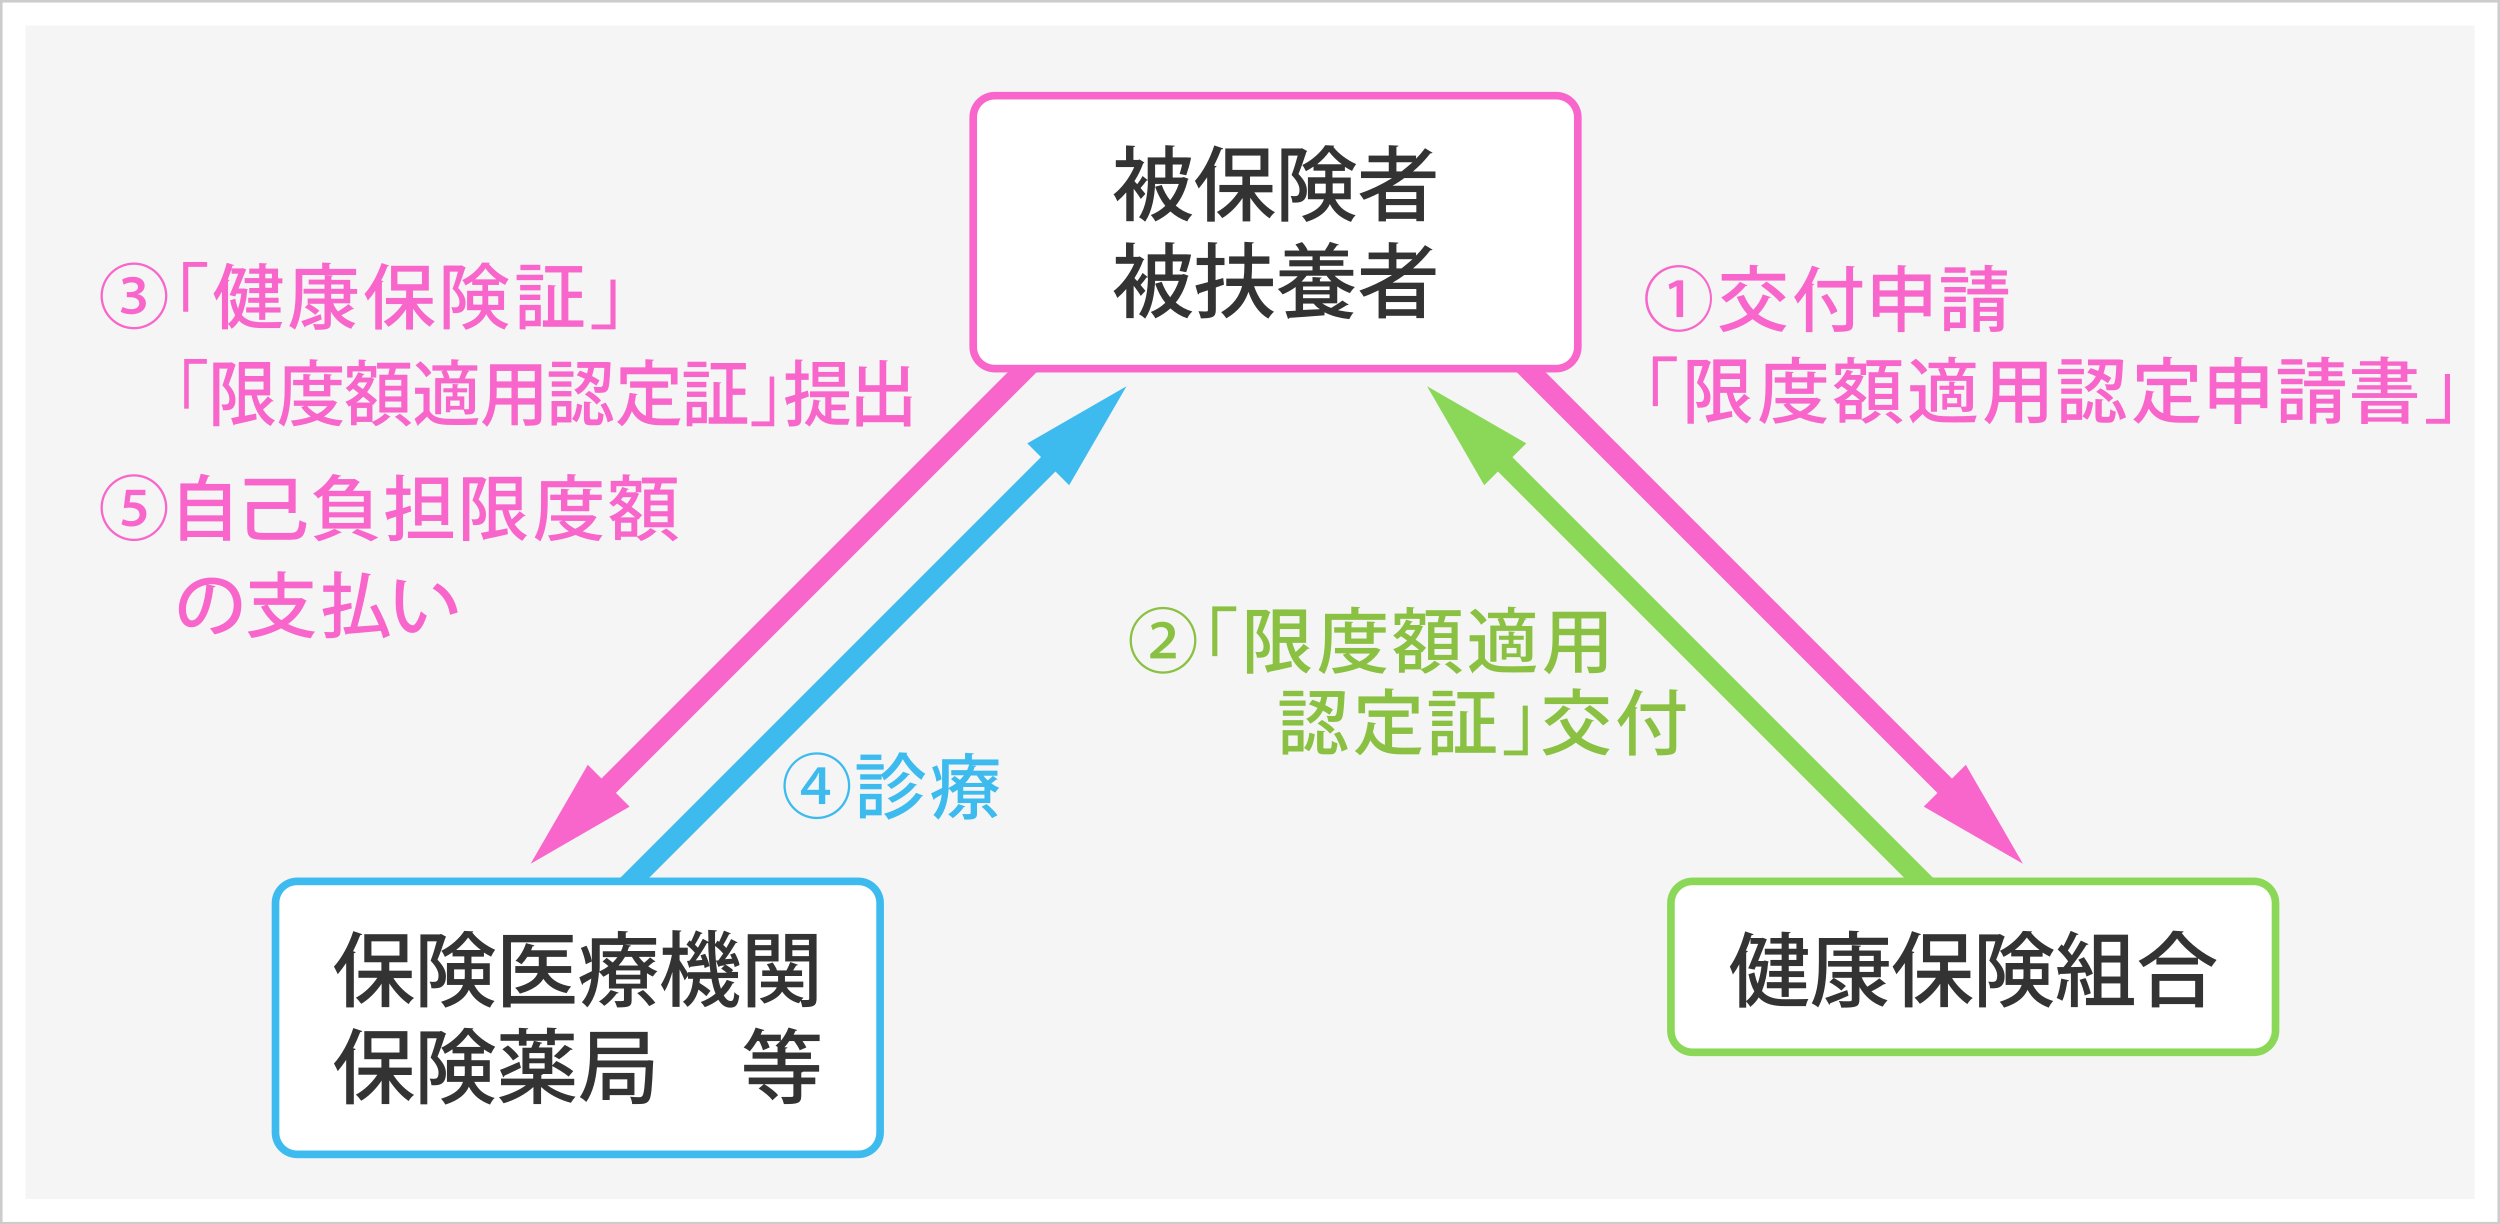
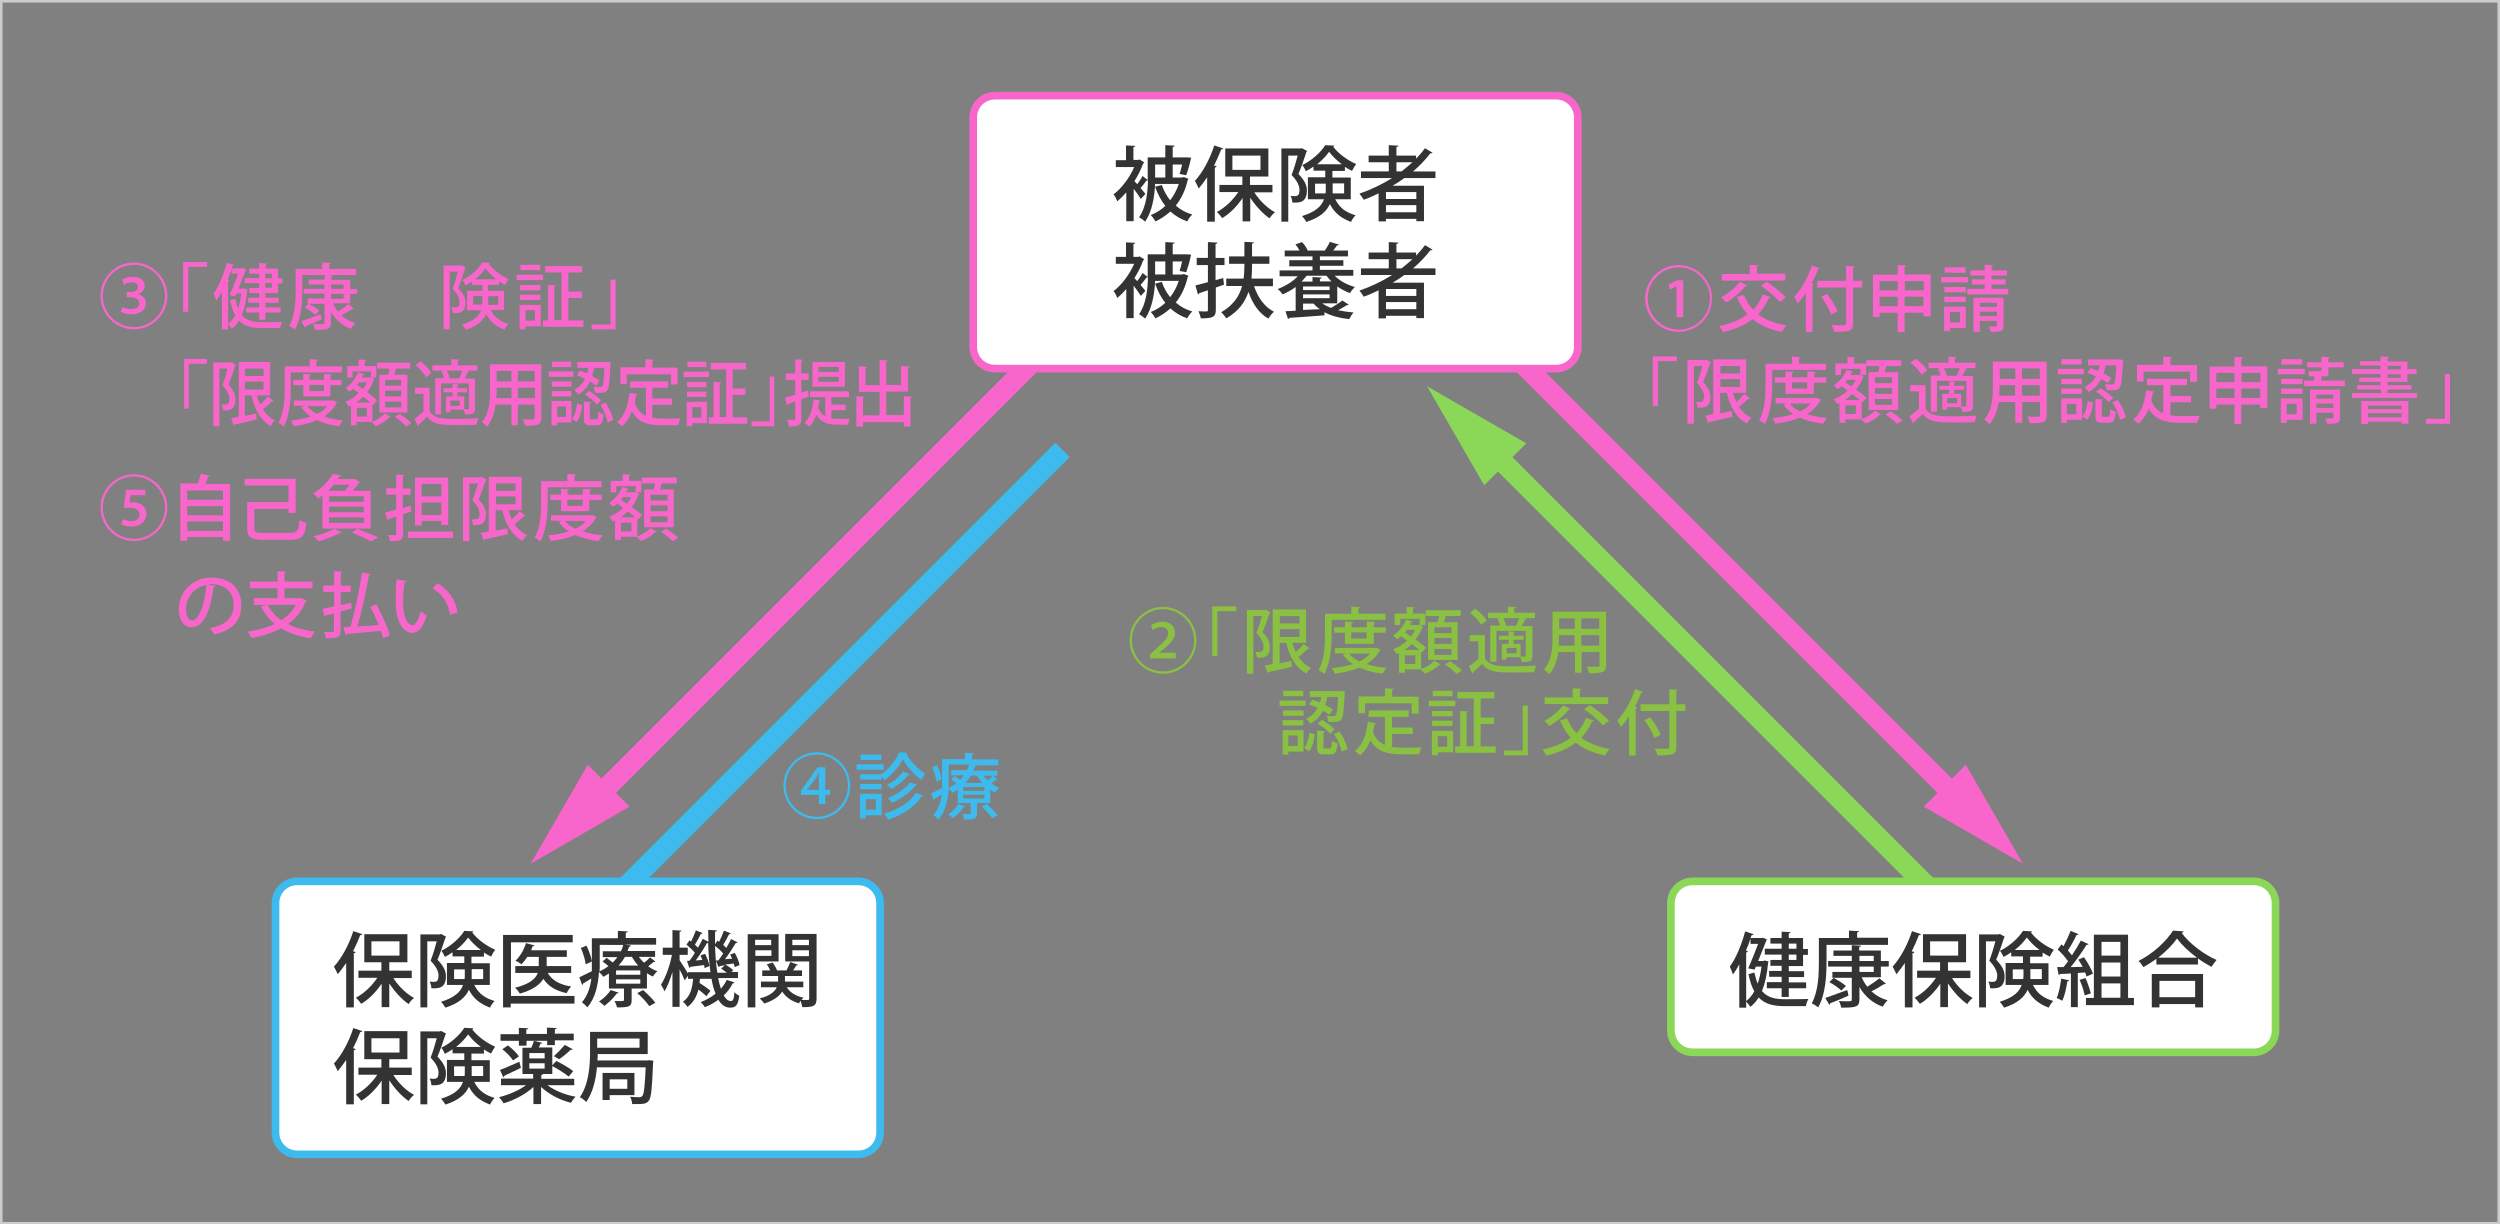
<svg xmlns="http://www.w3.org/2000/svg" version="1.1" x="0px" y="0px" width="980px" height="480px" viewBox="0 0 980 480" style="enable-background:new 0 0 980 480;" xml:space="preserve">
  <rect x="0" y="0" width="980" height="480" fill="#808080" stroke="none" />
  <style type="text/css">
	.st0{fill:#FFFFFF;}
	.st1{fill:#CCCCCC;}
	.st2{fill:#F5F5F5;}
	.st3{fill:none;stroke:#F866CB;stroke-width:8;stroke-miterlimit:10;}
	.st4{fill:#F866CB;}
	.st5{fill:none;stroke:#8BD858;stroke-width:8;stroke-miterlimit:10;}
	.st6{fill:#8BD858;}
	.st7{fill:none;stroke:#3DBBEE;stroke-width:8;stroke-miterlimit:10;}
	.st8{fill:#3DBBEE;}
	.st9{fill:#333333;}
	.st10{fill:#8AC142;}
</style>
  <g id="レイヤー_1">
    <g>
-       <rect x="0.5" y="0.5" class="st0" width="979" height="479" />
      <path class="st1" d="M979,1v478H1V1H979 M980,0H0v480h980V0L980,0z" />
    </g>
    <g>
-       <rect x="10" y="10" class="st2" width="960" height="460" />
-     </g>
+       </g>
  </g>
  <g id="レイヤー_2">
    <g>
      <line class="st0" x1="596.4" y1="142.1" x2="793" y2="338.6" />
      <g>
        <line class="st3" x1="596.4" y1="142.1" x2="767.9" y2="313.6" />
        <g>
          <polygon class="st4" points="754.1,316.2 793,338.6 770.6,299.8     " />
        </g>
      </g>
    </g>
    <g>
      <line class="st0" x1="559.4" y1="151.4" x2="755.9" y2="347.9" />
      <g>
        <line class="st5" x1="584.4" y1="176.4" x2="755.9" y2="347.9" />
        <g>
          <polygon class="st6" points="581.8,190.2 559.4,151.4 598.3,173.8     " />
        </g>
      </g>
    </g>
    <g>
      <line class="st0" x1="404.5" y1="142.1" x2="208" y2="338.6" />
      <g>
        <line class="st3" x1="404.5" y1="142.1" x2="233" y2="313.6" />
        <g>
          <polygon class="st4" points="230.4,299.8 208,338.6 246.8,316.2     " />
        </g>
      </g>
    </g>
    <g>
      <g>
        <line class="st7" x1="416.5" y1="176.4" x2="245" y2="347.9" />
        <g>
-           <polygon class="st8" points="402.7,173.8 441.6,151.4 419.1,190.2     " />
-         </g>
+           </g>
      </g>
    </g>
    <g>
      <g>
        <path class="st0" d="M390,144.5c-4.7,0-8.5-3.8-8.5-8.5V46c0-4.7,3.8-8.5,8.5-8.5h220c4.7,0,8.5,3.8,8.5,8.5v90     c0,4.7-3.8,8.5-8.5,8.5H390z" />
        <path class="st4" d="M610,39c3.9,0,7,3.1,7,7v90c0,3.9-3.1,7-7,7H390c-3.9,0-7-3.1-7-7V46c0-3.9,3.1-7,7-7H610 M610,36H390     c-5.5,0-10,4.5-10,10v90c0,5.5,4.5,10,10,10h220c5.5,0,10-4.5,10-10V46C620,40.5,615.5,36,610,36L610,36z" />
      </g>
      <g>
        <path class="st9" d="M464,69.4l1.9,0.7c0,0.2-0.2,0.3-0.3,0.4c-0.9,4.1-2.6,7.5-4.7,10.1c1.8,1.6,4,2.8,6.5,3.5     c-0.7,0.6-1.6,1.8-2,2.7c-2.6-0.9-4.7-2.2-6.6-3.9c-1.8,1.6-3.7,2.9-5.9,3.9c-0.4-0.8-1.2-1.9-1.8-2.5c2.1-0.8,4-2,5.7-3.6     c-1.7-2.1-3-4.7-4-7.5l2.6-0.7c0.8,2.2,1.9,4.3,3.3,6c1.4-1.8,2.6-4,3.4-6.4h-9.3c-0.2,4.8-1.1,10.7-3.9,14.8     c-0.5-0.5-1.7-1.4-2.4-1.7c2.9-4.2,3.4-10,3.5-14.5c-0.2,0.1-0.4,0.1-0.6,0.1c-0.5,0.8-1.5,2-2.3,2.9c0.8,1,1.6,1.9,1.9,2.3     l-1.8,2c-0.6-1-1.7-2.6-2.8-4v12.7h-2.9V75.4c-1.1,1.3-2.3,2.5-3.5,3.5c-0.3-0.8-1-2.2-1.5-2.7c3.1-2.3,6.3-6.5,8.1-10.7h-7.2     v-2.7h4V57l3.6,0.2c0,0.3-0.3,0.4-0.7,0.5v5h1.9l0.5-0.2l1.9,1.2c-0.1,0.2-0.3,0.3-0.5,0.4c-0.8,2.3-2,4.7-3.4,6.9     c0.3,0.4,0.7,0.8,1.1,1.2c0.8-1,1.6-2.3,2.1-3.2l2,1.6v-8.9h6.9v-4.8l3.7,0.2c0,0.3-0.3,0.4-0.8,0.5v4.1h5.5l1.7,0.1l-0.1,0.5     c-0.4,2.1-1.2,4.7-1.8,6.4l-2.6-0.5c0.3-1,0.7-2.3,1-3.7h-3.7v5.1h3.7L464,69.4z M452.8,69.6h4v-5.1h-4V69.6z" />
        <path class="st9" d="M473.2,69.5c-1.1,1.6-2.2,3.1-3.3,4.4c-0.3-0.7-1.1-2.3-1.5-3c2.9-3.1,5.9-8.5,7.6-13.9l3.5,1.2     c-0.1,0.3-0.4,0.4-0.8,0.4c-0.8,2.1-1.8,4.3-2.8,6.3l1,0.3c0,0.3-0.3,0.4-0.7,0.5v21.2h-3V69.5z M498.8,75.4h-7.1     c2,3.2,5.1,6.2,8.1,7.8c-0.7,0.5-1.7,1.6-2.1,2.4c-2.7-1.8-5.5-4.9-7.6-8.1v9.3h-3v-9.2c-2.2,3.3-5.1,6.2-8,7.9     c-0.5-0.7-1.4-1.8-2.1-2.4c3.1-1.6,6.3-4.6,8.4-7.8h-7.4v-2.8h9v-3.3h-6.7v-11h16.9v11H490v3.3h8.8V75.4z M483.1,61v5.6h11V61     H483.1z" />
        <path class="st9" d="M510.4,58.1l2,1.1c-0.1,0.2-0.2,0.3-0.3,0.4c-0.8,2.5-2,6-3.1,8.6c2.4,2.5,3.3,4.4,3.3,6.5     c0,4.9-3.2,4.8-5.7,4.7c0-0.8-0.3-1.9-0.7-2.6c0.5,0,1,0.1,1.4,0.1c1.2,0,2.1-0.1,2.1-2.5c0-1.6-0.9-3.5-3.1-5.8     c0.9-2.3,1.8-5.3,2.4-7.6H505v25.9h-2.7V58.2h7.6L510.4,58.1z M529.6,78.1h-6.2c1.9,3.7,4.4,5.2,8,6.3c-0.7,0.6-1.4,1.7-1.8,2.6     c-3.6-1.4-6.3-3.2-8.3-7c-1.2,2.8-3.9,5.3-9.2,7c-0.3-0.6-1.2-1.8-1.7-2.3c5.5-1.7,7.7-4,8.6-6.6h-6.3v-8.6h6.8v-2.6h-4.6v-1.6     c-1,0.7-2,1.3-3,1.8c-0.3-0.7-0.9-1.8-1.4-2.4c3.6-1.7,7.3-5,9-7.8l3.6,0.2c-0.1,0.2-0.3,0.4-0.5,0.4c2,2.7,5.7,5.4,9,6.8     c-0.5,0.7-1.2,1.8-1.6,2.7c-0.9-0.4-1.8-1-2.8-1.6v1.6h-4.9v2.6h7.2V78.1z M515.5,75.8h4.1c0.1-0.5,0.1-1,0.1-1.4v-2.4h-4.2V75.8     z M526,64.4c-2-1.5-3.7-3.2-5-4.9c-1.1,1.6-2.7,3.3-4.7,4.9H526z M526.8,71.9h-4.4v2.5c0,0.4,0,0.9,0,1.4h4.5V71.9z" />
        <path class="st9" d="M562.6,69.8h-12.1c-1.5,1.1-3,2.1-4.6,3h12.3v13.9h-3v-0.9h-11.9v1h-2.9v-11c-1.9,0.9-3.8,1.8-5.8,2.5     c-0.4-0.6-1.2-1.8-1.7-2.4c4.4-1.5,8.8-3.6,12.8-6.1h-12.2v-2.6h10.9v-3.6h-7.9V61h7.9v-4.1l3.8,0.2c0,0.3-0.3,0.4-0.8,0.5V61     h7.7v1.2c1.3-1.3,2.5-2.7,3.5-4.1l3,1.8c-0.1,0.1-0.4,0.2-0.6,0.2c-0.1,0-0.2,0-0.3,0c-2,2.6-4.3,5-6.8,7.1h8.8V69.8z M555.2,78     v-2.7h-11.9V78H555.2z M543.3,83.2h11.9v-2.8h-11.9V83.2z M547.4,67.2h2c1.5-1.2,3-2.4,4.3-3.6h-6.3V67.2z" />
        <path class="st9" d="M464,107.4l1.9,0.7c0,0.2-0.2,0.3-0.3,0.4c-0.9,4.1-2.6,7.5-4.7,10.1c1.8,1.6,4,2.8,6.5,3.5     c-0.7,0.6-1.6,1.8-2,2.7c-2.6-0.9-4.7-2.2-6.6-3.9c-1.8,1.6-3.7,2.9-5.9,3.9c-0.4-0.8-1.2-1.9-1.8-2.5c2.1-0.8,4-2,5.7-3.6     c-1.7-2.1-3-4.7-4-7.5l2.6-0.7c0.8,2.2,1.9,4.3,3.3,6c1.4-1.8,2.6-4,3.4-6.4h-9.3c-0.2,4.8-1.1,10.7-3.9,14.8     c-0.5-0.5-1.7-1.4-2.4-1.7c2.9-4.2,3.4-10,3.5-14.5c-0.2,0.1-0.4,0.1-0.6,0.1c-0.5,0.8-1.5,2-2.3,2.9c0.8,1,1.6,1.9,1.9,2.3     l-1.8,2c-0.6-1-1.7-2.6-2.8-4v12.7h-2.9v-11.4c-1.1,1.3-2.3,2.5-3.5,3.5c-0.3-0.8-1-2.2-1.5-2.7c3.1-2.3,6.3-6.5,8.1-10.7h-7.2     v-2.7h4V95l3.6,0.2c0,0.3-0.3,0.4-0.7,0.5v5h1.9l0.5-0.2l1.9,1.2c-0.1,0.2-0.3,0.3-0.5,0.4c-0.8,2.3-2,4.7-3.4,6.9     c0.3,0.4,0.7,0.8,1.1,1.2c0.8-1,1.6-2.3,2.1-3.2l2,1.6v-8.9h6.9v-4.8l3.7,0.2c0,0.3-0.3,0.4-0.8,0.5v4.1h5.5l1.7,0.1l-0.1,0.5     c-0.4,2.1-1.2,4.7-1.8,6.4l-2.6-0.5c0.3-1,0.7-2.3,1-3.7h-3.7v5.1h3.7L464,107.4z M452.8,107.6h4v-5.1h-4V107.6z" />
        <path class="st9" d="M479.5,109l0.3,2.6c-1.1,0.4-2.1,0.7-3.2,1.1v8.7c0,2.8-1,3.4-5.9,3.4c-0.1-0.8-0.5-2-0.9-2.8     c0.8,0,1.6,0.1,2.2,0.1c1.4,0,1.5,0,1.5-0.6v-7.7c-1.3,0.4-2.4,0.8-3.4,1.1c0,0.3-0.2,0.5-0.5,0.5l-1-3.5c1.3-0.3,3-0.8,4.9-1.3     v-6.7h-4.4v-2.8h4.4v-6.2l3.7,0.2c0,0.3-0.2,0.5-0.7,0.5v5.5h3.5v2.8h-3.5v5.9L479.5,109z M498.8,112.2h-7.2     c1.5,4.4,4.1,8.2,7.8,10c-0.7,0.6-1.7,1.8-2.2,2.7c-3.7-2.1-6.2-5.8-7.8-10.5c-1.3,3.9-3.8,7.6-8.7,10.4c-0.4-0.7-1.4-1.9-2-2.4     c4.9-2.8,7.2-6.5,8.2-10.3h-6.2v-2.9h6.8c0.2-1.6,0.3-3.2,0.3-4.8v-1h-6v-2.9h6v-5.7l3.7,0.2c0,0.3-0.2,0.4-0.7,0.5v5h6.8v2.9     h-6.8v1c0,1.6-0.1,3.2-0.2,4.8h8.4V112.2z" />
        <path class="st9" d="M524.3,118.9h-6c1,0.7,2.1,1.3,3.5,1.8c1.5-0.9,3.3-2,4.4-2.9l2.5,1.6c-0.2,0.2-0.5,0.2-0.7,0.2     c-0.9,0.6-2.2,1.3-3.5,2c1.9,0.4,3.9,0.7,6.1,0.9c-0.6,0.6-1.3,1.8-1.7,2.6c-3.8-0.4-7.1-1.3-9.7-2.7l0,1.2     c-5,0.4-10.4,0.8-13.8,1c0,0.3-0.3,0.4-0.5,0.4l-1-3l4-0.2v-9.3c-1.6,1.2-3.3,2.1-5.1,2.9c-0.4-0.6-1.3-1.6-1.9-2.1     c2.8-1.1,5.8-2.8,7.8-5h-7.1v-2.3h12.9v-1.6h-9.1V102h9.1v-1.5h-10.9v-2.3h5.8c-0.4-0.8-1-1.7-1.6-2.4l2.6-0.9     c0.9,0.9,1.8,2.3,2.2,3.2l-0.3,0.1h7.3l-0.2-0.1c0.7-1,1.5-2.3,1.9-3.3l3.6,1.1c-0.1,0.2-0.4,0.3-0.8,0.3c-0.4,0.6-0.9,1.3-1.5,2     h5.8v2.3h-11v1.5h9.2v2.2h-9.2v1.6h13.1v2.3h-7.3c2,2,4.9,3.6,7.9,4.4c-0.6,0.6-1.5,1.6-1.9,2.4c-1.7-0.6-3.4-1.5-5-2.6V118.9z      M522,110.4c-0.7-0.7-1.4-1.5-2-2.3h-7.8c-0.6,0.8-1.3,1.5-2,2.3h4.3v-1.8l3.6,0.2c0,0.3-0.2,0.4-0.7,0.5v1H522z M510.8,112.3     v1.4h10.4v-1.4H510.8z M510.8,116.9h10.4v-1.5h-10.4V116.9z M510.8,118.9v2.6c2.1-0.1,4.4-0.2,6.6-0.3c-1-0.6-1.8-1.4-2.5-2.2     H510.8z" />
        <path class="st9" d="M562.6,107.8h-12.1c-1.5,1.1-3,2.1-4.6,3h12.3v13.9h-3v-0.9h-11.9v1h-2.9v-11c-1.9,0.9-3.8,1.8-5.8,2.5     c-0.4-0.6-1.2-1.8-1.7-2.4c4.4-1.5,8.8-3.6,12.8-6.1h-12.2v-2.6h10.9v-3.6h-7.9V99h7.9v-4.1l3.8,0.2c0,0.3-0.3,0.4-0.8,0.5V99     h7.7v1.2c1.3-1.3,2.5-2.7,3.5-4.1l3,1.8c-0.1,0.1-0.4,0.2-0.6,0.2c-0.1,0-0.2,0-0.3,0c-2,2.6-4.3,5-6.8,7.1h8.8V107.8z      M555.2,116v-2.7h-11.9v2.7H555.2z M543.3,121.2h11.9v-2.8h-11.9V121.2z M547.4,105.2h2c1.5-1.2,3-2.4,4.3-3.6h-6.3V105.2z" />
      </g>
    </g>
    <g>
      <g>
        <path class="st0" d="M116.5,452.5c-4.7,0-8.5-3.8-8.5-8.5v-90c0-4.7,3.8-8.5,8.5-8.5h220c4.7,0,8.5,3.8,8.5,8.5v90     c0,4.7-3.8,8.5-8.5,8.5H116.5z" />
        <path class="st8" d="M336.5,347c3.9,0,7,3.1,7,7v90c0,3.9-3.1,7-7,7h-220c-3.9,0-7-3.1-7-7v-90c0-3.9,3.1-7,7-7H336.5 M336.5,344     h-220c-5.5,0-10,4.5-10,10v90c0,5.5,4.5,10,10,10h220c5.5,0,10-4.5,10-10v-90C346.5,348.5,342,344,336.5,344L336.5,344z" />
      </g>
      <g>
        <path class="st9" d="M135.7,377.5c-1.1,1.6-2.2,3.1-3.3,4.4c-0.3-0.7-1.1-2.3-1.5-3c2.9-3.1,5.9-8.5,7.6-13.9l3.5,1.2     c-0.1,0.3-0.4,0.4-0.8,0.4c-0.8,2.1-1.8,4.3-2.8,6.3l1,0.3c0,0.3-0.3,0.4-0.7,0.5v21.2h-3V377.5z M161.3,383.4h-7.1     c2,3.2,5.1,6.2,8.1,7.8c-0.7,0.5-1.7,1.6-2.1,2.4c-2.7-1.8-5.5-4.9-7.6-8.1v9.3h-3v-9.2c-2.2,3.3-5.1,6.2-8,7.9     c-0.5-0.7-1.4-1.8-2.1-2.4c3.1-1.6,6.3-4.6,8.4-7.8h-7.4v-2.8h9v-3.3h-6.7v-11h16.9v11h-7.1v3.3h8.8V383.4z M145.6,369v5.6h11     V369H145.6z" />
        <path class="st9" d="M172.9,366.1l2,1.1c-0.1,0.2-0.2,0.3-0.3,0.4c-0.8,2.5-2,6-3.1,8.6c2.4,2.5,3.3,4.4,3.3,6.5     c0,4.9-3.2,4.8-5.7,4.7c0-0.8-0.3-1.9-0.7-2.6c0.5,0,1,0.1,1.4,0.1c1.2,0,2.1-0.1,2.1-2.5c0-1.6-0.9-3.5-3.1-5.8     c0.9-2.3,1.8-5.3,2.4-7.6h-3.7v25.9h-2.7v-28.6h7.6L172.9,366.1z M192.1,386.1h-6.2c1.9,3.7,4.4,5.2,8,6.3     c-0.7,0.6-1.4,1.7-1.8,2.6c-3.6-1.4-6.3-3.2-8.3-7c-1.2,2.8-3.9,5.3-9.2,7c-0.3-0.6-1.2-1.8-1.7-2.3c5.5-1.7,7.7-4,8.6-6.6h-6.3     v-8.6h6.8v-2.6h-4.6v-1.6c-1,0.7-2,1.3-3,1.8c-0.3-0.7-0.9-1.8-1.4-2.4c3.6-1.7,7.3-5,9-7.8l3.6,0.2c-0.1,0.2-0.3,0.4-0.5,0.4     c2,2.7,5.7,5.4,9,6.8c-0.5,0.7-1.2,1.8-1.6,2.7c-0.9-0.4-1.8-1-2.8-1.6v1.6h-4.9v2.6h7.2V386.1z M178,383.8h4.1     c0.1-0.5,0.1-1,0.1-1.4v-2.4H178V383.8z M188.5,372.4c-2-1.5-3.7-3.2-5-4.9c-1.1,1.6-2.7,3.3-4.7,4.9H188.5z M189.3,379.9h-4.4     v2.5c0,0.4,0,0.9,0,1.4h4.5V379.9z" />
        <path class="st9" d="M225.2,390.5v2.9h-25v1.5h-3v-28.4h27.3v2.9h-24.2v21H225.2z M223.8,381.4h-9.1c1.7,2.9,4.7,4.6,9.2,5.3     c-0.6,0.6-1.4,1.8-1.8,2.6c-4.3-0.9-7.2-2.7-9.1-5.6c-1.3,2.2-4,4.3-9.2,5.8c-0.4-0.7-1.2-1.7-1.9-2.3c5.9-1.5,8.1-3.6,8.9-5.8     H202v-2.7h9.2v-3.6h-4.5c-0.7,1.1-1.5,2.1-2.3,2.9c-0.6-0.5-1.6-1.1-2.3-1.4c1.7-1.6,3.3-4.3,4.1-6.9l3.3,0.9     c-0.1,0.3-0.4,0.4-0.7,0.3c-0.2,0.5-0.4,1.1-0.6,1.6h14v2.6h-7.9v3.6h9.6V381.4z" />
        <path class="st9" d="M250.5,375.2c0.6,0.8,1.3,1.6,2,2.2c0.9-0.7,1.8-1.5,2.3-2.1l2.1,1.6c-0.1,0.2-0.4,0.2-0.7,0.2     c-0.5,0.4-1.4,1.1-2.1,1.7c1.1,0.8,2.3,1.5,3.6,1.9c-0.6,0.5-1.4,1.5-1.8,2.1c-0.8-0.4-1.6-0.8-2.3-1.3v6h-6v4.6     c0,2.5-1,2.8-5.7,2.8c-0.2-0.8-0.6-1.8-1-2.5c3.7,0.1,3.7,0,3.7-0.4v-4.5h-5.9v-5.9c-0.7,0.5-1.4,0.9-2.2,1.3     c-0.4-0.6-1.1-1.4-1.7-1.9c-0.3,4.7-1.3,10.2-4.6,13.9c-0.4-0.6-1.6-1.7-2.1-2c2.3-2.6,3.3-6,3.7-9.3c-1.2,0.7-2.3,1.4-3.2,1.9     c0,0.3-0.2,0.5-0.4,0.6l-1.1-3c1.3-0.6,3.1-1.5,4.9-2.4c0-0.9,0-1.7,0-2.5v-10.4h10.2v-2.9l3.9,0.2c0,0.3-0.2,0.4-0.8,0.5v2.1     h11.9v2.6h-12.4v0l2.5,0.3c0,0.3-0.3,0.5-0.7,0.5c-0.2,0.5-0.4,1.1-0.6,1.7h10.8v2.3H250.5z M229.6,378c-0.2-1.7-1-4.4-1.9-6.4     l2.2-0.9c1,2,1.9,4.6,2.1,6.2L229.6,378z M242.5,389.1c-0.1,0.2-0.3,0.4-0.7,0.3c-1.2,1.7-3.1,3.6-4.9,4.9     c-0.5-0.5-1.4-1.3-2.1-1.7c1.7-1.1,3.5-2.8,4.6-4.5L242.5,389.1z M235.1,370.4v7.8c0,0.8,0,1.7-0.1,2.6c1.3-0.6,2.5-1.3,3.5-2.1     c-0.7-0.6-1.6-1.3-2.3-1.8l1.6-1.4c0.7,0.5,1.6,1.2,2.4,1.8c0.7-0.7,1.3-1.4,1.8-2.1h-5.7v-2.3h7.1c0.4-0.8,0.7-1.6,0.9-2.5     H235.1z M251,382.1v-1.7h-9.5v1.7H251z M251,385.6v-1.7h-9.5v1.7H251z M250.2,378.5c-1-1-1.8-2.2-2.5-3.4h-2.7     c-0.7,1.2-1.5,2.3-2.5,3.4H250.2z M254.5,394.4c-0.9-1.4-2.9-3.6-4.7-5.1l2.3-1.2c1.7,1.5,3.8,3.6,4.8,5L254.5,394.4z" />
        <path class="st9" d="M281.6,383.8c0.3,1.4,0.6,2.7,1,3.8c0.9-1.1,1.7-2.2,2.3-3.5l3,1c-0.1,0.2-0.3,0.4-0.7,0.4     c-0.8,1.7-2,3.3-3.5,4.7c0.8,1.4,1.7,2.2,2.8,2.2c0.9,0,1.2-0.8,1.4-3.5c0.5,0.6,1.3,1.2,1.9,1.4c-0.5,3.7-1.3,4.7-3.6,4.7     c-1.9,0-3.4-1.1-4.6-3.1c-1.6,1.2-3.4,2.2-5.3,2.9c-0.3-0.5-1.1-1.5-1.6-2c2.2-0.8,4.1-1.9,5.8-3.3c-0.7-1.6-1.2-3.6-1.6-5.8     h-4.5c-0.1,0.5-0.1,1.1-0.2,1.6c1.6,1,3.3,2.2,4.3,3.1l-1.6,2.1c-0.7-0.7-1.9-1.7-3.1-2.6c-0.7,2.6-1.9,5.1-4.3,6.8     c-0.4-0.6-1.2-1.6-1.8-2c2.9-2,3.7-5.4,4-9h-2v-1.2l-1.3,1.8c-0.4-1-1.2-2.8-2-4.3v14.7h-2.8v-13.7c-0.9,3-2,5.8-3.1,7.6     c-0.3-0.8-1-1.9-1.4-2.6c1.8-2.7,3.5-7.5,4.3-11.7h-3.6v-2.8h3.8v-6.9l3.5,0.2c0,0.3-0.2,0.4-0.7,0.5v6.2h3.2v2.8h-3.2v2.1     c0.8,1.1,2.5,4,3.3,5.2v-0.5h8.8c-0.5-3.4-0.8-7.3-0.9-11.4c-0.1,0-0.3,0-0.5,0c-1.1,2-2.8,4.7-4.4,6.8l2.6-0.2     c-0.2-0.6-0.5-1.2-0.7-1.8l1.8-0.6c0.8,1.5,1.5,3.5,1.7,4.8l-1.9,0.8c-0.1-0.4-0.1-0.7-0.2-1.2c-2.1,0.3-4,0.5-5.4,0.7     c0,0.2-0.2,0.4-0.4,0.4l-0.9-2.7l1-0.1c0.7-0.9,1.4-1.9,2.1-3.1c-0.8-1-2.2-2.3-3.3-3.2l1.2-1.7l0.6,0.5c0.7-1.4,1.4-3.1,1.9-4.4     l2.6,1.1c-0.1,0.2-0.4,0.3-0.7,0.3c-0.5,1.2-1.5,2.9-2.3,4.2c0.4,0.4,0.8,0.8,1.2,1.2c0.7-1.2,1.3-2.4,1.9-3.5l2.2,1.2     c0-1.5-0.1-3.1-0.1-4.7l3.4,0.2c0,0.3-0.2,0.5-0.7,0.5c0,1.7,0,3.3,0,4.9l1-1.4c0.2,0.2,0.4,0.3,0.6,0.5c0.7-1.4,1.4-3.1,1.9-4.4     l2.7,1.1c-0.1,0.2-0.4,0.3-0.7,0.3c-0.6,1.2-1.5,2.9-2.3,4.2c0.4,0.4,0.9,0.8,1.2,1.2c0.7-1.2,1.4-2.4,1.9-3.5l2.5,1.3     c-0.1,0.2-0.4,0.3-0.7,0.3c-1.1,1.8-2.7,4.4-4.2,6.3l2.8-0.2c-0.3-0.6-0.5-1.1-0.8-1.6l1.8-0.7c0.9,1.5,1.7,3.5,1.9,4.8l-1.9,0.8     c-0.1-0.4-0.2-0.9-0.4-1.4l-3.3,0.4c1.1,0.6,2.5,1.6,3.1,2.2l-0.7,0.7h2.6v2.4H281.6z M280.6,376.5l1,0c0.6-0.8,1.2-1.7,1.9-2.7     c-0.8-1-2-2.1-3.2-3c0.1,3.8,0.4,7.4,0.9,10.5h3.7c-0.7-0.5-1.5-1.2-2.2-1.6l1.4-1.3l-2,0.3c-0.1,0.2-0.2,0.4-0.4,0.4     L280.6,376.5z" />
        <path class="st9" d="M305.2,376.9h-9.1v18h-3v-28.7h12.1V376.9z M302.3,368.4h-6.3v2.1h6.3V368.4z M296.1,374.7h6.3v-2.2h-6.3     V374.7z M320.1,366.2v25.2c0,3.1-1.3,3.4-5.6,3.4c-0.1-0.7-0.4-1.7-0.7-2.5c-0.3,0.4-0.4,0.7-0.6,1c-2.9-0.8-5.1-2.4-6.6-4.6     c-1,1.7-3.1,3.4-7,4.7c-0.4-0.6-1.2-1.5-1.8-2c4.2-1.1,6-2.8,6.7-4.4h-6.2v-2.2h6.7v-2.2h-6.2v-2.2h3.1c-0.3-0.8-0.8-1.7-1.3-2.4     l2.3-0.7c0.7,1,1.4,2.2,1.7,3.1h3.7c0.5-1,1.2-2.4,1.5-3.3l3,1.1c-0.1,0.2-0.3,0.3-0.7,0.3c-0.3,0.5-0.8,1.2-1.2,1.9h3.5v2.2     h-6.7v2.2h7.2v2.2h-6.5c1.3,2.1,3.6,3.5,6.6,4.1c-0.3,0.2-0.5,0.5-0.8,0.9c1.1,0,2.1,0,2.5,0c0.4,0,0.5-0.2,0.5-0.6v-14.5h-9.4     v-10.8H320.1z M317.1,368.4h-6.5v2.1h6.5V368.4z M310.6,374.8h6.5v-2.3h-6.5V374.8z" />
        <path class="st9" d="M135.7,415.5c-1.1,1.6-2.2,3.1-3.3,4.4c-0.3-0.7-1.1-2.3-1.5-3c2.9-3.1,5.9-8.5,7.6-13.9l3.5,1.2     c-0.1,0.3-0.4,0.4-0.8,0.4c-0.8,2.1-1.8,4.3-2.8,6.3l1,0.3c0,0.3-0.3,0.4-0.7,0.5v21.2h-3V415.5z M161.3,421.4h-7.1     c2,3.2,5.1,6.2,8.1,7.8c-0.7,0.5-1.7,1.6-2.1,2.4c-2.7-1.8-5.5-4.9-7.6-8.1v9.3h-3v-9.2c-2.2,3.3-5.1,6.2-8,7.9     c-0.5-0.7-1.4-1.8-2.1-2.4c3.1-1.6,6.3-4.6,8.4-7.8h-7.4v-2.8h9v-3.3h-6.7v-11h16.9v11h-7.1v3.3h8.8V421.4z M145.6,407v5.6h11     V407H145.6z" />
        <path class="st9" d="M172.9,404.1l2,1.1c-0.1,0.2-0.2,0.3-0.3,0.4c-0.8,2.5-2,6-3.1,8.6c2.4,2.5,3.3,4.4,3.3,6.5     c0,4.9-3.2,4.8-5.7,4.7c0-0.8-0.3-1.9-0.7-2.6c0.5,0,1,0.1,1.4,0.1c1.2,0,2.1-0.1,2.1-2.5c0-1.6-0.9-3.5-3.1-5.8     c0.9-2.3,1.8-5.3,2.4-7.6h-3.7v25.9h-2.7v-28.6h7.6L172.9,404.1z M192.1,424.1h-6.2c1.9,3.7,4.4,5.2,8,6.3     c-0.7,0.6-1.4,1.7-1.8,2.6c-3.6-1.4-6.3-3.2-8.3-7c-1.2,2.8-3.9,5.3-9.2,7c-0.3-0.6-1.2-1.8-1.7-2.3c5.5-1.7,7.7-4,8.6-6.6h-6.3     v-8.6h6.8v-2.6h-4.6v-1.6c-1,0.7-2,1.3-3,1.8c-0.3-0.7-0.9-1.8-1.4-2.4c3.6-1.7,7.3-5,9-7.8l3.6,0.2c-0.1,0.2-0.3,0.4-0.5,0.4     c2,2.7,5.7,5.4,9,6.8c-0.5,0.7-1.2,1.8-1.6,2.7c-0.9-0.4-1.8-1-2.8-1.6v1.6h-4.9v2.6h7.2V424.1z M178,421.8h4.1     c0.1-0.5,0.1-1,0.1-1.4v-2.4H178V421.8z M188.5,410.4c-2-1.5-3.7-3.2-5-4.9c-1.1,1.6-2.7,3.3-4.7,4.9H188.5z M189.3,417.9h-4.4     v2.5c0,0.4,0,0.9,0,1.4h4.5V417.9z" />
        <path class="st9" d="M224.9,425.4h-10.3c2.8,2.1,6.9,3.8,11,4.5c-0.6,0.6-1.4,1.7-1.8,2.4c-4.4-1.1-8.7-3.4-11.7-6.2v6.7h-3v-6.7     c-3,2.8-7.5,5.2-11.7,6.4c-0.4-0.7-1.2-1.8-1.8-2.4c3.7-0.9,7.7-2.6,10.6-4.7h-9.8v-2.6H209V421h-4.2v-10.3h3.5     c0.4-0.9,0.8-1.9,1-2.7l3.3,0.8c-0.1,0.2-0.3,0.3-0.7,0.3c-0.2,0.4-0.4,1-0.7,1.5h5.3V421h-3.6c-0.1,0.2-0.3,0.3-0.7,0.4v1.5     h12.9V425.4z M196,419.4c2-0.7,4.8-2,7.6-3.2l0.6,2.4c-2.4,1.2-4.9,2.3-6.5,3.1c0,0.3-0.2,0.5-0.4,0.6L196,419.4z M203.4,409.8     V408h-7.2v-2.6h7.2v-2.5l3.7,0.2c0,0.3-0.3,0.4-0.8,0.5v1.7h8.1v-2.5l3.8,0.2c0,0.3-0.2,0.4-0.7,0.5v1.7h7.4v2.6h-7.4v1.9h-3V408     h-8.1v1.9H203.4z M201.1,415.7c-0.8-1.3-2.6-3.2-4.2-4.4l2.2-1.5c1.6,1.2,3.5,3,4.3,4.3L201.1,415.7z M207.5,412.8v2.1h6v-2.1     H207.5z M207.5,416.8v2.1h6v-2.1H207.5z M218.1,415.9c2.2,1.1,5.2,2.8,6.6,4l-1.8,2.1c-1.4-1.2-4.3-3-6.6-4.2L218.1,415.9z      M217.1,414c1.4-1.2,3.2-3.1,4.3-4.4l3.1,1.7c-0.1,0.2-0.4,0.3-0.8,0.2c-1.1,1.1-3.1,2.8-4.5,3.7L217.1,414z" />
        <path class="st9" d="M254.4,415.6l1.7,0.2c0,0.3,0,0.6-0.1,0.9c-0.4,10-0.7,13.6-1.7,14.8c-0.8,1-1.6,1.3-4.5,1.3     c-0.6,0-1.3,0-2,0c0-0.9-0.4-2.1-0.8-2.9c1.5,0.2,2.9,0.2,3.6,0.2c0.5,0,0.9-0.1,1.2-0.5c0.6-0.7,1-3.6,1.3-11.2h-19.1     c-0.4,4.7-1.6,9.9-4.2,13.6c-0.5-0.6-1.8-1.6-2.5-1.9c3.6-5.2,4-12.6,4-17.8v-7.8h22.6v8.7h-19.6c0,0.8,0,1.6-0.1,2.5h19.7     L254.4,415.6z M250.7,407.1h-16.6v3.6h16.6V407.1z M248.8,429.3H239v1.9h-2.8v-10.6h12.5V429.3z M245.9,423.1H239v3.7h6.9V423.1z     " />
-         <path class="st9" d="M321.3,405.5v2.6h-6.7c0.6,0.9,1.2,1.8,1.5,2.5l-2.6,1.1c-0.4-1-1.3-2.4-2.2-3.6h-1.9     c-0.6,0.9-1.2,1.7-1.9,2.4l1.2,0.1c0,0.3-0.3,0.4-0.8,0.5v1.5h10v2.5h-10v2.4h13.2v2.6h-6.3c-0.1,0.1-0.3,0.3-0.7,0.3v2h5.5v2.6     h-5.5v4.5c0,3.1-1.5,3.3-6.8,3.3c-0.2-0.9-0.6-2-1.1-2.8c1.9,0,3.6,0,4.1,0c0.5,0,0.7-0.2,0.7-0.6V425h-11.4     c2,1.2,4.3,2.9,5.4,4.3l-2.2,2c-1-1.4-3.3-3.3-5.4-4.6l2-1.7h-5.9v-2.6h17.5V420h-19.3v-2.6h13.1V415h-9.8v-2.5h9.8v-2.1     c-0.3-0.2-0.6-0.4-0.8-0.5c0.6-0.5,1.2-1.1,1.9-1.8h-5.3c0.5,0.9,0.9,1.8,1.1,2.5l-2.6,1.1c-0.3-0.9-0.8-2.3-1.5-3.6h-0.8     c-0.9,1.5-1.9,2.9-2.9,4c-0.6-0.5-1.7-1.2-2.4-1.5c1.9-1.8,3.7-4.9,4.7-7.8l3.4,1c-0.1,0.3-0.4,0.4-0.8,0.3     c-0.2,0.5-0.4,1-0.6,1.5h7.9v2.4c1.2-1.5,2.4-3.4,3-5.2c1.5,0.4,2.5,0.7,3.4,1c-0.1,0.2-0.4,0.4-0.7,0.3c-0.2,0.5-0.4,1-0.7,1.5     H321.3z" />
      </g>
    </g>
    <g>
      <g>
        <path class="st0" d="M663.5,412.5c-4.7,0-8.5-3.8-8.5-8.5v-50c0-4.7,3.8-8.5,8.5-8.5h220c4.7,0,8.5,3.8,8.5,8.5v50     c0,4.7-3.8,8.5-8.5,8.5H663.5z" />
        <path class="st6" d="M883.5,347c3.9,0,7,3.1,7,7v50c0,3.9-3.1,7-7,7h-220c-3.9,0-7-3.1-7-7v-50c0-3.9,3.1-7,7-7H883.5 M883.5,344     h-220c-5.5,0-10,4.5-10,10v50c0,5.5,4.5,10,10,10h220c5.5,0,10-4.5,10-10v-50C893.5,348.5,889,344,883.5,344L883.5,344z" />
      </g>
      <g>
        <path class="st9" d="M691.8,376.5l1.5,0.4c0,0.2-0.1,0.3-0.2,0.5c-0.4,4.4-1.2,8.1-2.4,11.1c2.2,2.6,5.2,3.2,9.1,3.2     c1.2,0,7.5,0,9.1-0.1c-0.4,0.7-0.9,2-1,2.8h-8.2c-4.4,0-7.8-0.7-10.3-3.4c-0.9,1.5-2,2.7-3.3,3.7c-0.3-0.6-1.1-1.6-1.6-2.1v2.4     h-2.7v-17c-0.8,1.5-1.6,2.8-2.5,4c-0.2-0.8-0.9-2.4-1.2-3.1c2.3-3.1,4.6-8.5,6-13.8l3.3,1.1c-0.1,0.3-0.4,0.4-0.8,0.4l-0.4,1.1     h4.3l0.5-0.1l1.6,0.6l-3.4,8.5h2.1L691.8,376.5z M685.2,372.9c-0.1,0.2-0.3,0.4-0.7,0.5v19c1.2-0.9,2.3-2.2,3.2-3.8     c-1-1.7-1.7-3.9-2.3-6.7l2.3-0.7c0.4,1.7,0.8,3.2,1.3,4.4c0.7-2,1.2-4.2,1.5-6.7h-2.2l-0.5,1.2l-2.5-0.5c1.3-2.9,2.8-6.8,3.9-9.6     h-3v-2.1c-0.5,1.6-1.1,3.2-1.8,4.7L685.2,372.9z M698.4,371.9v-2H694v-2.2h4.4v-2.5l3.5,0.2c0,0.3-0.2,0.4-0.7,0.5v1.8h5.6v4.3     h1.9v2.3h-1.9v4.4h-5.6v2h6v2.3h-6v2.1h6.8v2.3h-6.8v3.4h-2.8v-3.4h-5.8V385h5.8v-2.1h-4.9v-2.3h4.9v-2H694v-2.3h4.4v-2.1h-6.6     v-2.3H698.4z M704.2,369.9h-3v2h3V369.9z M704.2,376.3v-2.1h-3v2.1H704.2z" />
        <path class="st9" d="M740.1,367.7v2.7H716v6.8c0,5.2-0.4,12.8-3.3,17.7c-0.5-0.5-1.8-1.3-2.5-1.6c2.6-4.7,2.8-11.3,2.8-16.1v-9.5     h11.8v-2.9l3.9,0.2c0,0.3-0.2,0.4-0.7,0.5v2.1H740.1z M715.5,391.2c2.2-0.7,5.4-2,8.6-3.1c0.2,0.6,0.3,1.2,0.5,2.2     c-2.6,1.2-5.4,2.3-7.2,3c0,0.3-0.1,0.5-0.3,0.6L715.5,391.2z M737.4,383.1h-7.6c0.5,1.3,1.3,2.6,2.2,3.7c1.6-1,3.5-2.3,4.7-3.3     l2.6,2.1c-0.1,0.1-0.3,0.2-0.5,0.2c-0.1,0-0.2,0-0.3,0c-1.2,0.8-3.2,2-4.9,2.8c1.7,1.6,3.8,2.8,6.3,3.5c-0.6,0.6-1.4,1.7-1.9,2.5     c-4-1.4-7-4.1-9.1-7.7v4.8c0,3-1.2,3.3-7.1,3.3c-0.2-0.7-0.5-1.9-1-2.6c1.2,0.1,2.4,0.1,3.3,0.1c1.6,0,1.8,0,1.8-0.7v-8.5h-7.6     V381h7.6v-2.1h-9.3v-2.2h9.3v-2h-7.2v-2.1h7.2v-2.1l3.6,0.2c0,0.3-0.2,0.4-0.7,0.5v1.4h8.5v4.1h3.1v2.2h-3.1V383.1z M721.8,388.3     c-1-1-3-2.4-4.7-3.3l1.7-1.7c1.6,0.9,3.7,2.2,4.8,3.2L721.8,388.3z M728.9,374.7v2h5.6v-2H728.9z M728.9,378.9v2.1h5.6v-2.1     H728.9z" />
        <path class="st9" d="M746.7,377.5c-1.1,1.6-2.2,3.1-3.3,4.4c-0.3-0.7-1.1-2.3-1.5-3c2.9-3.1,5.9-8.5,7.6-13.9l3.5,1.2     c-0.1,0.3-0.4,0.4-0.8,0.4c-0.8,2.1-1.8,4.3-2.8,6.3l1,0.3c0,0.3-0.3,0.4-0.7,0.5v21.2h-3V377.5z M772.3,383.4h-7.1     c2,3.2,5.1,6.2,8.1,7.8c-0.7,0.5-1.7,1.6-2.1,2.4c-2.7-1.8-5.5-4.9-7.6-8.1v9.3h-3v-9.2c-2.2,3.3-5.1,6.2-8,7.9     c-0.5-0.7-1.4-1.8-2.1-2.4c3.1-1.6,6.3-4.6,8.4-7.8h-7.4v-2.8h9v-3.3h-6.7v-11h16.9v11h-7.1v3.3h8.8V383.4z M756.6,369v5.6h11     V369H756.6z" />
        <path class="st9" d="M783.9,366.1l2,1.1c-0.1,0.2-0.2,0.3-0.3,0.4c-0.8,2.5-2,6-3.1,8.6c2.4,2.5,3.3,4.4,3.3,6.5     c0,4.9-3.2,4.8-5.7,4.7c0-0.8-0.3-1.9-0.7-2.6c0.5,0,1,0.1,1.4,0.1c1.2,0,2.1-0.1,2.1-2.5c0-1.6-0.9-3.5-3.1-5.8     c0.9-2.3,1.8-5.3,2.4-7.6h-3.7v25.9h-2.7v-28.6h7.6L783.9,366.1z M803.1,386.1h-6.2c1.9,3.7,4.4,5.2,8,6.3     c-0.7,0.6-1.4,1.7-1.8,2.6c-3.6-1.4-6.3-3.2-8.3-7c-1.2,2.8-3.9,5.3-9.2,7c-0.3-0.6-1.2-1.8-1.7-2.3c5.5-1.7,7.7-4,8.6-6.6h-6.3     v-8.6h6.8v-2.6h-4.6v-1.6c-1,0.7-2,1.3-3,1.8c-0.3-0.7-0.9-1.8-1.4-2.4c3.6-1.7,7.3-5,9-7.8l3.6,0.2c-0.1,0.2-0.3,0.4-0.5,0.4     c2,2.7,5.7,5.4,9,6.8c-0.5,0.7-1.2,1.8-1.6,2.7c-0.9-0.4-1.8-1-2.8-1.6v1.6h-4.9v2.6h7.2V386.1z M789,383.8h4.1     c0.1-0.5,0.1-1,0.1-1.4v-2.4H789V383.8z M799.5,372.4c-2-1.5-3.7-3.2-5-4.9c-1.1,1.6-2.7,3.3-4.7,4.9H799.5z M800.3,379.9h-4.4     v2.5c0,0.4,0,0.9,0,1.4h4.5V379.9z" />
        <path class="st9" d="M811.1,384.3c-0.1,0.3-0.4,0.4-0.7,0.4c-0.4,2.7-1.1,5.8-2,7.6c-0.6-0.4-1.5-0.8-2.2-1.1     c0.9-1.8,1.4-4.8,1.8-7.6L811.1,384.3z M817.9,382.8c-0.1-0.5-0.3-1-0.5-1.6l-2.9,0.2v13.4h-2.7v-13.2c-1.6,0.1-3.1,0.2-4.3,0.2     c-0.1,0.3-0.3,0.4-0.5,0.4l-0.6-3.1l2.5,0c0.6-0.7,1.2-1.5,1.8-2.3c-1-1.4-2.6-3.3-4.1-4.6l1.5-2l0.8,0.7c1-1.9,2.1-4.2,2.8-6     l3.1,1.3c-0.1,0.2-0.4,0.3-0.8,0.3c-0.8,1.8-2.2,4.3-3.4,6.1c0.6,0.7,1.2,1.3,1.6,1.9c1.3-2,2.6-4.1,3.5-5.8l3,1.4     c-0.1,0.2-0.4,0.3-0.8,0.3c-1.6,2.6-4,6-6.2,8.7l4.7-0.1c-0.5-1-1.1-1.9-1.7-2.8l2.2-1c1.4,2,3,4.7,3.5,6.5L817.9,382.8z      M817.5,383.4c0.9,1.9,1.7,4.4,2.1,6c-0.7,0.2-1.3,0.5-2.4,0.8c-0.3-1.6-1.1-4.2-2-6.1L817.5,383.4z M834.2,391.2h2.3v2.8h-18.8     v-2.8h3.1v-24.8h13.4V391.2z M831.2,369.2h-7.4v5.4h7.4V369.2z M831.2,382.8v-5.5h-7.4v5.5H831.2z M823.8,385.5v5.6h7.4v-5.6     H823.8z" />
        <path class="st9" d="M845.4,375.8c-1.7,1.2-3.5,2.4-5.2,3.3c-0.4-0.7-1.2-1.8-1.9-2.4c5.6-2.8,11-7.8,13.5-11.9l4.2,0.3     c-0.1,0.3-0.4,0.5-0.8,0.6c3.1,4.2,8.8,8.5,13.7,10.6c-0.7,0.8-1.4,1.8-2,2.7c-1.7-0.9-3.6-2-5.3-3.3v2.4h-16.3V375.8z      M843.5,394.9v-13.1h20.1v13.1h-3.1v-1.3h-14v1.3H843.5z M861.2,375.4c-3.1-2.3-6-5-7.8-7.5c-1.7,2.4-4.3,5.1-7.4,7.5H861.2z      M860.5,384.5h-14v6.4h14V384.5z" />
      </g>
    </g>
    <g>
      <path class="st4" d="M52.5,129.1c-7.2,0-13.1-5.9-13.1-13.1c0-7.2,5.9-13.1,13.1-13.1c7.2,0,13.1,5.9,13.1,13.1    C65.6,123.3,59.6,129.1,52.5,129.1z M40.3,116c0,6.7,5.5,12.2,12.2,12.2s12.2-5.5,12.2-12.2c0-6.7-5.5-12.2-12.2-12.2    C45.7,103.8,40.3,109.3,40.3,116z M48.1,120.3c0.6,0.4,2,0.9,3.4,0.9c2.4,0,3.1-1.4,3.1-2.2c0-1.9-1.9-2.5-3.6-2.5h-1.3v-2H51    c1.4,0,3.1-0.5,3.1-2c0-0.9-0.7-1.8-2.5-1.8c-1.2,0-2.4,0.5-3.1,0.9l-0.6-2c0.8-0.6,2.5-1.1,4.2-1.1c3.2,0,4.6,1.7,4.6,3.5    c0,1.5-0.9,2.7-2.7,3.3v0c1.9,0.4,3.2,1.8,3.2,3.6c0,2.3-2,4.3-5.8,4.3c-1.8,0-3.4-0.5-4.1-1L48.1,120.3z" />
      <path class="st4" d="M71.8,122.3v-19.6h9.4v1.9h-7.4v17.6H71.8z" />
      <path class="st4" d="M95.8,113.1l1.3,0.3c0,0.2-0.1,0.3-0.2,0.4c-0.3,3.9-1,7.1-2.1,9.7c1.9,2.2,4.6,2.8,8,2.8    c1.1,0,6.6,0,7.9-0.1c-0.4,0.6-0.8,1.7-0.9,2.4h-7.1c-3.9,0-6.8-0.6-9-2.9c-0.8,1.3-1.7,2.4-2.9,3.2c-0.3-0.6-0.9-1.4-1.4-1.9v2.1    H87v-14.8c-0.7,1.3-1.4,2.5-2.2,3.5c-0.2-0.7-0.8-2.1-1.1-2.7c2-2.7,4-7.4,5.2-12.1l2.9,0.9c-0.1,0.3-0.4,0.3-0.7,0.3l-0.3,1h3.8    l0.5-0.1l1.4,0.5l-3,7.5h1.9L95.8,113.1z M90,109.9c-0.1,0.2-0.3,0.4-0.6,0.4v16.6c1.1-0.8,2-1.9,2.8-3.3c-0.8-1.5-1.5-3.4-2-5.9    l2-0.6c0.3,1.5,0.7,2.8,1.1,3.9c0.6-1.7,1-3.7,1.3-5.9h-1.9l-0.5,1.1l-2.2-0.5c1.1-2.6,2.5-5.9,3.4-8.4h-2.6v-1.8    c-0.5,1.4-1,2.8-1.5,4.1L90,109.9z M101.6,109.1v-1.8h-3.9v-2h3.9v-2.2l3.1,0.2c0,0.2-0.2,0.4-0.6,0.4v1.6h4.9v3.8h1.7v2h-1.7v3.8    H104v1.8h5.2v2H104v1.8h6v2h-6v2.9h-2.4v-2.9h-5.1v-2h5.1v-1.8h-4.3v-2h4.3v-1.8h-3.9v-2h3.9V111h-5.7v-2H101.6z M106.6,107.3H104    v1.8h2.6V107.3z M106.6,112.9V111H104v1.8H106.6z" />
      <path class="st4" d="M139.6,105.4v2.4h-21.1v5.9c0,4.5-0.4,11.2-2.9,15.5c-0.5-0.4-1.6-1.2-2.2-1.4c2.3-4.1,2.5-9.9,2.5-14.1v-8.3    h10.4v-2.5l3.4,0.2c0,0.3-0.2,0.4-0.6,0.5v1.8H139.6z M118.1,125.9c1.9-0.6,4.8-1.7,7.6-2.7c0.1,0.5,0.3,1.1,0.4,2    c-2.3,1-4.7,2-6.3,2.7c0,0.2-0.1,0.4-0.3,0.5L118.1,125.9z M137.3,118.9h-6.7c0.5,1.2,1.1,2.3,1.9,3.2c1.4-0.9,3.1-2,4.1-2.9    l2.2,1.9c-0.1,0.1-0.2,0.1-0.4,0.1c-0.1,0-0.2,0-0.3,0c-1.1,0.7-2.8,1.7-4.3,2.4c1.5,1.4,3.4,2.4,5.5,3.1    c-0.6,0.5-1.3,1.5-1.6,2.2c-3.5-1.2-6.2-3.6-8-6.7v4.2c0,2.6-1.1,2.9-6.2,2.9c-0.1-0.6-0.5-1.6-0.8-2.3c1,0.1,2.1,0.1,2.9,0.1    c1.4,0,1.6,0,1.6-0.6v-7.4h-6.6V117h6.6v-1.9h-8.2v-1.9h8.2v-1.7H121v-1.9h6.3v-1.8l3.2,0.2c0,0.3-0.2,0.4-0.6,0.5v1.2h7.4v3.6    h2.7v1.9h-2.7V118.9z M123.6,123.4c-0.9-0.8-2.7-2.1-4.1-2.9l1.5-1.5c1.4,0.8,3.2,1.9,4.2,2.8L123.6,123.4z M129.8,111.5v1.7h4.9    v-1.7H129.8z M129.8,115.2v1.9h4.9v-1.9H129.8z" />
-       <path class="st4" d="M147.1,114c-0.9,1.4-1.9,2.7-2.9,3.8c-0.3-0.6-0.9-2-1.3-2.6c2.5-2.7,5.1-7.4,6.7-12.1l3,1    c-0.1,0.2-0.3,0.3-0.7,0.3c-0.7,1.9-1.5,3.8-2.5,5.5l0.9,0.3c0,0.2-0.2,0.4-0.6,0.4v18.6h-2.6V114z M169.5,119.1h-6.2    c1.7,2.8,4.5,5.4,7.1,6.9c-0.6,0.5-1.5,1.4-1.9,2.1c-2.4-1.6-4.8-4.3-6.6-7.1v8.2h-2.7v-8c-1.9,2.9-4.4,5.4-7,6.9    c-0.4-0.6-1.2-1.6-1.8-2.1c2.7-1.4,5.5-4,7.4-6.8h-6.5v-2.4h7.9v-2.9h-5.9v-9.7h14.8v9.7h-6.2v2.9h7.7V119.1z M155.8,106.5v4.9    h9.6v-4.9H155.8z" />
      <path class="st4" d="M180.9,104l1.7,0.9c-0.1,0.1-0.1,0.3-0.3,0.4c-0.7,2.2-1.7,5.2-2.7,7.6c2.1,2.2,2.9,3.9,2.9,5.7    c0,4.3-2.8,4.2-5,4.1c0-0.7-0.3-1.7-0.6-2.3c0.4,0,0.9,0.1,1.3,0.1c1.1,0,1.9-0.1,1.9-2.2c0-1.4-0.8-3.1-2.7-5.1    c0.8-2,1.6-4.7,2.1-6.7h-3.2v22.6h-2.4v-25h6.7L180.9,104z M197.7,121.5h-5.4c1.7,3.2,3.9,4.5,7,5.5c-0.6,0.6-1.3,1.5-1.5,2.2    c-3.2-1.2-5.5-2.8-7.2-6.1c-1.1,2.4-3.4,4.7-8,6.2c-0.3-0.6-1-1.6-1.5-2c4.8-1.5,6.7-3.5,7.5-5.7h-5.5V114h6v-2.3h-4v-1.4    c-0.8,0.6-1.7,1.1-2.6,1.6c-0.3-0.6-0.8-1.6-1.3-2.1c3.2-1.5,6.4-4.3,7.8-6.9l3.1,0.1c-0.1,0.2-0.2,0.3-0.5,0.4    c1.8,2.4,5,4.8,7.8,6c-0.5,0.6-1,1.6-1.4,2.3c-0.8-0.4-1.6-0.9-2.4-1.4v1.4h-4.3v2.3h6.3V121.5z M185.4,119.4h3.6    c0.1-0.4,0.1-0.8,0.1-1.3v-2.1h-3.6V119.4z M194.6,109.5c-1.7-1.3-3.3-2.8-4.3-4.3c-0.9,1.4-2.4,2.9-4.1,4.3H194.6z M195.3,116.1    h-3.9v2.2c0,0.4,0,0.8,0,1.2h3.9V116.1z" />
      <path class="st4" d="M202.5,109.8v-2.1h10.4v2.1H202.5z M212,119.5v8.4h-6v1.2h-2.3v-9.6H212z M211.9,111.7v2.1h-8v-2.1H211.9z     M203.8,117.6v-2.1h8v2.1H203.8z M211.8,103.8v2.1H204v-2.1H211.8z M209.7,121.6H206v4.1h3.7V121.6z M222.8,125.6h5.9v2.5h-15.9    v-2.5h2v-13.9l3.1,0.2c0,0.2-0.2,0.4-0.6,0.4v13.2h2.8v-18.7h-6.4v-2.5h14.5v2.5h-5.4v7.5h5.3v2.5h-5.3V125.6z" />
      <path class="st4" d="M241.3,109.6v19.5h-9.4v-1.9h7.4v-17.6H241.3z" />
      <path class="st4" d="M72.2,160.3v-19.6h8.9v1.9H74v17.6H72.2z" />
      <path class="st4" d="M90.8,142l1.6,1c-0.1,0.1-0.1,0.3-0.2,0.4c-0.7,2.2-1.7,5.2-2.6,7.4c2,2.2,2.7,4.1,2.7,5.8    c0,4.4-2.7,4.3-4.9,4.2c0-0.7-0.3-1.7-0.6-2.3c0.4,0.1,0.8,0.1,1.1,0.1c1.4,0,2-0.3,2-2.2c0-1.5-0.7-3.2-2.7-5.3    c0.7-2,1.5-4.6,2-6.6h-3.2v22.6h-2.4v-25h6.7L90.8,142z M100.7,155c0.3,1.3,0.8,2.5,1.3,3.6c1.1-1,2.2-2.2,3-3.2l2.3,1.8    c-0.1,0.1-0.4,0.2-0.7,0.1c-0.9,0.9-2.3,2.2-3.5,3.2c1.2,1.9,2.7,3.4,4.7,4.3c-0.6,0.5-1.3,1.5-1.7,2.2c-4-2.2-6.3-6.5-7.5-12H96    v8c1.4-0.3,2.9-0.6,4.4-0.9l0.2,2.3c-3.2,0.8-6.5,1.6-8.6,2c-0.1,0.3-0.2,0.4-0.4,0.4l-1-2.9c0.9-0.2,1.8-0.3,3-0.6v-21.4h12.3    V155H100.7z M103.3,144.5H96v2.9h7.3V144.5z M96,149.6v3.1h7.3v-3.1H96z" />
      <path class="st4" d="M114,146v5.7c0,4.5-0.4,11.1-2.7,15.5c-0.5-0.4-1.5-1.2-2.1-1.5c2.2-4,2.4-9.8,2.4-14v-8.1h9.8v-2.8l3.2,0.2    c0,0.3-0.2,0.4-0.6,0.5v2.1h10.1v2.4H114z M130.5,156.9l1.7,0.8c-0.1,0.2-0.2,0.3-0.3,0.3c-1.1,2.2-2.8,3.9-4.9,5.3    c2.2,0.8,4.7,1.3,7.4,1.5c-0.5,0.6-1.1,1.6-1.5,2.3c-3.2-0.4-6.1-1.2-8.6-2.4c-2.7,1.2-5.9,1.9-9.2,2.4c-0.2-0.6-0.7-1.7-1.1-2.2    c2.7-0.3,5.4-0.8,7.8-1.6c-1.5-1-2.7-2.2-3.7-3.7l1.3-0.5h-4.2V157H130L130.5,156.9z M129.5,155.4h-10.6v-4.4h-4v-2.1h4v-2.3    l3,0.2c0,0.2-0.2,0.4-0.6,0.5v1.6h5.7v-2.3l3.1,0.2c0,0.2-0.2,0.4-0.6,0.5v1.6h4.4v2.1h-4.4V155.4z M120.4,159.2    c1,1.2,2.3,2.2,3.9,3.1c1.6-0.8,3-1.8,4-3.1H120.4z M127,150.9h-5.7v2.4h5.7V150.9z" />
      <path class="st4" d="M146,158.5v6.8c1.9-0.8,3.9-2.1,4.9-3.3l2.2,1.4c-0.1,0.1-0.3,0.2-0.5,0.2c-1.1,1.2-3.3,2.7-5.3,3.5    c-0.4-0.5-1.1-1.2-1.6-1.7h-5.9v1.3h-2.2V159l-0.9,0.4c-0.3-0.6-0.9-1.5-1.3-1.9c1.9-0.7,3.7-1.9,5.2-3.4    c-0.7-0.6-1.5-1.1-2.2-1.7c-0.5,0.4-1,0.8-1.4,1.2c-0.3-0.4-1-1.1-1.5-1.5c2-1.3,3.9-3.7,4.9-6.2l2.5,0.8    c-0.1,0.2-0.3,0.3-0.6,0.3l-0.5,1h3.1l0.4-0.1c0.7,0.3,1.1,0.5,1.5,0.7c-0.1,0.2-0.2,0.3-0.3,0.3c-0.6,1.8-1.5,3.4-2.6,4.8    c1.5,1.2,3,2.3,3.9,3.2l-1.5,1.8L146,158.5z M138.2,145.6v2.4h-2.1v-4.5h4.5v-2.6l3,0.2c0,0.2-0.2,0.4-0.6,0.4v2h4.5v4.5h-2.1    v-2.4H138.2z M145.2,157.8c-0.8-0.7-1.8-1.5-2.8-2.3c-0.9,0.9-1.8,1.7-2.8,2.3H145.2z M143.8,163.3v-3.4h-3.9v3.4H143.8z     M140.7,149.9c-0.2,0.3-0.5,0.6-0.7,1c0.7,0.5,1.5,1.1,2.3,1.6c0.6-0.8,1.2-1.7,1.6-2.6H140.7z M148.7,146.9h3.5    c0.2-0.8,0.3-1.7,0.5-2.4h-4.9v-2.3h13v2.3h-5.6c-0.2,0.7-0.4,1.6-0.7,2.4h5.2v14.8h-11V146.9z M157.3,151.2v-2.3H151v2.3H157.3z     M157.3,155.4v-2.3H151v2.3H157.3z M157.3,159.7v-2.3H151v2.3H157.3z M159.2,167.2c-0.9-1.1-2.8-2.7-4.4-3.8l1.9-1.2    c1.5,1,3.5,2.6,4.5,3.6L159.2,167.2z" />
      <path class="st4" d="M168.4,152v9.1c1.8,3.1,5.3,3.1,10.1,3.1c3.1,0,6.7-0.1,9.1-0.3c-0.3,0.6-0.7,1.8-0.8,2.6    c-2,0.1-5,0.1-7.8,0.1c-5.8,0-9.1,0-11.6-3.3c-1.1,1.2-2.3,2.3-3.3,3.2c0,0.3-0.1,0.4-0.3,0.5l-1.3-2.8c1.1-0.8,2.4-1.9,3.5-2.9    v-6.9h-3.3V152H168.4z M164.8,141.6c1.6,1.3,3.5,3.2,4.3,4.6l-2,1.7c-0.8-1.4-2.6-3.4-4.2-4.7L164.8,141.6z M174.1,148.4    c-0.2-0.8-0.6-1.9-1.1-2.8l1-0.3h-4.5v-2.1h7.4v-2.4l3.1,0.2c0,0.2-0.2,0.4-0.6,0.4v1.8h7.7v2.1h-4l0.9,0.3    c-0.1,0.2-0.3,0.3-0.6,0.3c-0.3,0.7-0.8,1.7-1.2,2.5h4v11.7c0,2.2-1,2.4-3.9,2.4c-0.1-0.6-0.4-1.3-0.6-1.9h-5.2v1h-1.7v-6.2h2.6    v-1.6h-3.6v-1.6h3.6v-1.7l2.4,0.2c0,0.2-0.2,0.3-0.5,0.4v1.1h3.8v1.6h-3.8v1.6h2.7v5c0.7,0,1.3,0,1.5,0c0.3,0,0.3-0.1,0.3-0.4    v-9.7h-10.9v12.1h-2.3v-14.2H174.1z M180.2,148.4l-0.2-0.1c0.4-0.8,0.9-2,1.1-3h-6c0.5,1,1,2.1,1.1,2.9l-0.4,0.1H180.2z     M180.2,159.1V157h-3.7v2.1H180.2z" />
      <path class="st4" d="M212.2,142.8v20.9c0,2.9-1.2,3.2-6.4,3.2c-0.1-0.7-0.5-1.9-0.9-2.6c1,0.1,2.1,0.1,2.9,0.1    c1.8,0,1.8,0,1.8-0.7v-5.1H203v8.1h-2.5v-8.1h-6.2c-0.5,3.1-1.4,6.4-3.4,8.7c-0.4-0.5-1.4-1.5-2-1.8c3-3.5,3.2-8.5,3.2-12.5v-10.2    H212.2z M194.7,153c0,1,0,2-0.1,3.1h5.9V152h-5.8V153z M200.5,145.4h-5.8v4.1h5.8V145.4z M209.6,149.5v-4.1H203v4.1H209.6z     M203,156.1h6.7V152H203V156.1z" />
      <path class="st4" d="M224.8,145.6v2.1h-9.7v-2.1H224.8z M224,157.2v8.4h-5.7v1.2h-2.1v-9.6H224z M224,149.5v2.1h-7.7v-2.1H224z     M216.3,155.4v-2.1h7.7v2.1H216.3z M223.9,141.8v2.1h-7.5v-2.1H223.9z M221.9,159.3h-3.5v4.1h3.5V159.3z M228.2,158.8    c-0.3,2.5-0.8,5.1-2.2,6.7l-1.8-1.3c1.2-1.4,1.8-3.7,2-6L228.2,158.8z M232.9,144.2c-0.2,1-0.5,2.2-0.8,3.2    c1.1,0.6,2.1,1.2,2.9,1.7l-1.2,2.1c-0.7-0.5-1.5-1.1-2.5-1.6c-1,1.9-2.4,3.8-4.7,5.1c-0.3-0.6-1-1.5-1.5-1.9    c2.1-1.1,3.4-2.6,4.2-4.3c-1.1-0.5-2.2-1-3.2-1.4l1.2-1.8c0.9,0.3,1.9,0.7,2.8,1.1c0.2-0.8,0.4-1.5,0.5-2.2h-4.3v-2.3H237l1.1,0    l1.3,0.2c0,0.2,0,0.5-0.1,0.8c-0.3,6.7-0.5,9.2-1.2,10.1c-0.6,0.8-1.3,1-3.1,1c-0.5,0-1.1,0-1.8-0.1c-0.1-0.7-0.3-1.7-0.6-2.3    c1.2,0.1,1.6,0.1,2.8,0.1c0.3,0,0.5-0.1,0.7-0.3c0.4-0.5,0.6-2.4,0.8-7.2H232.9z M231.3,163.6c0,0.7,0.1,0.8,0.7,0.8h1.8    c0.6,0,0.7-0.4,0.7-3c0.5,0.4,1.4,0.8,2.1,1c-0.2,3.4-0.9,4.3-2.6,4.3h-2.5c-2.2,0-2.6-0.7-2.6-3.1v-6.2l2.9,0.2    c0,0.2-0.2,0.4-0.6,0.4V163.6z M233.9,158.6c-0.9-1.2-2.9-2.9-4.6-4l1.6-1.4c1.7,1,3.8,2.6,4.7,3.8L233.9,158.6z M238.2,165.6    c-0.3-1.9-1.5-4.8-2.8-6.9l2-0.9c1.4,2.1,2.6,4.9,3,6.8L238.2,165.6z" />
      <path class="st4" d="M255.7,158.7v5.1c1.2,0.2,2.5,0.3,3.8,0.3c1.2,0,5.7,0,7.3-0.1c-0.4,0.6-0.8,1.9-0.9,2.7h-6.5    c-5.3,0-9.3-1-11.7-5.5c-0.9,2.4-2.2,4.5-3.9,5.9c-0.4-0.5-1.4-1.3-1.9-1.7c2.9-2.2,4.3-6.4,4.9-11.4l3.1,0.5    c-0.1,0.3-0.3,0.4-0.6,0.4c-0.1,1-0.3,2-0.5,3c1,2.7,2.5,4.3,4.4,5.1V152H247v-2.5h14.9v2.5h-6.2v4.2h7.7v2.5H255.7z M245.7,146.6    v4h-2.5v-6.6h9.8v-3.2l3.3,0.2c0,0.3-0.2,0.4-0.6,0.5v2.6h9.9v6.6H263v-4H245.7z" />
      <path class="st4" d="M268,147.8v-2.1h9.9v2.1H268z M277.1,157.5v8.4h-5.7v1.2h-2.2v-9.6H277.1z M276.9,149.7v2.1h-7.6v-2.1H276.9z     M269.3,155.6v-2.1h7.6v2.1H269.3z M276.9,141.8v2.1h-7.4v-2.1H276.9z M274.9,159.6h-3.5v4.1h3.5V159.6z M287.3,163.6h5.6v2.5    h-15.1v-2.5h1.9v-13.9l3,0.2c0,0.2-0.2,0.4-0.6,0.4v13.2h2.6v-18.7h-6.1v-2.5h13.8v2.5h-5.2v7.5h5v2.5h-5V163.6z" />
      <path class="st4" d="M303.5,147.6v19.5h-8.9v-1.9h7.1v-17.6H303.5z" />
      <path class="st4" d="M317.1,155.4l-3,1.1v7.6c0,2.5-0.8,3.1-4.8,3.1c-0.1-0.7-0.4-1.8-0.7-2.6c1.1,0,2.3,0,2.6,0s0.5-0.1,0.5-0.5    v-6.7c-1.1,0.4-2,0.7-2.8,1c0,0.3-0.2,0.4-0.4,0.5l-0.8-3c1.1-0.3,2.5-0.7,4-1.2v-5.8h-3.7v-2.5h3.7v-5.5l3,0.1    c0,0.3-0.2,0.4-0.6,0.5v4.9h2.9v2.5h-2.9v5l2.6-0.8L317.1,155.4z M325.9,160.7v3.3c0.8,0.1,1.6,0.2,2.5,0.2c0.7,0,3.8,0,4.7,0    c-0.3,0.6-0.6,1.7-0.7,2.3h-4.1c-3.6,0-6.4-0.8-8.3-3.9c-0.7,1.8-1.5,3.4-2.7,4.6c-0.4-0.4-1.3-1.1-1.9-1.4c2-1.9,3.1-5.3,3.5-9.2    l2.8,0.5c0,0.2-0.2,0.3-0.6,0.4c-0.1,0.8-0.2,1.5-0.4,2.3c0.7,1.7,1.6,2.8,2.8,3.4v-7.5h-6v-2.3h15.3v2.3h-6.9v2.9h5.6v2.2H325.9z     M331.2,141.9v9.7h-12.7v-9.7H331.2z M328.8,145.8v-2h-8v2H328.8z M328.8,149.7v-2h-8v2H328.8z" />
      <path class="st4" d="M354.3,155.3l3.2,0.2c0,0.2-0.2,0.4-0.6,0.5v11.2h-2.6v-1.7h-16v1.7h-2.6v-11.9l3.2,0.2    c0,0.2-0.2,0.4-0.6,0.4v6.9h6.5v-9.2h-8.1v-10l3.2,0.2c0,0.3-0.2,0.4-0.6,0.5v6.7h5.5v-9.9l3.2,0.2c0,0.2-0.2,0.4-0.6,0.4v9.2h5.8    v-7.4l3.3,0.2c0,0.3-0.2,0.4-0.6,0.5v9.3h-8.5v9.2h6.9V155.3z" />
      <path class="st4" d="M52.5,212.1c-7.2,0-13.1-5.9-13.1-13.1c0-7.2,5.9-13.1,13.1-13.1c7.2,0,13.1,5.9,13.1,13.1    C65.6,206.3,59.6,212.1,52.5,212.1z M40.3,199c0,6.7,5.5,12.2,12.2,12.2s12.2-5.5,12.2-12.2c0-6.7-5.5-12.2-12.2-12.2    C45.7,186.8,40.3,192.3,40.3,199z M56.9,194.1h-5.7l-0.4,2.9c0.3-0.1,0.7-0.1,1.2-0.1c2.9,0,5.4,1.5,5.4,4.6    c0,2.7-2.3,4.9-5.9,4.9c-1.8,0-3.2-0.5-3.9-0.9l0.6-2c0.6,0.3,1.9,0.8,3.3,0.8c1.7,0,3.2-1,3.2-2.5c0-1.7-1.2-2.8-4.1-2.8    c-0.8,0-1.5,0.1-2.1,0.2l0.9-7.2h7.6V194.1z" />
      <path class="st4" d="M82.3,186.5c-0.1,0.2-0.3,0.4-0.7,0.4c-0.3,0.8-0.7,1.8-1.1,2.8h9.7V212h-2.8v-1.5h-14v1.5h-2.7v-22.5h6.9    c0.4-1.2,0.8-2.7,1.1-3.8L82.3,186.5z M87.4,192.3h-14v3.6h14V192.3z M87.4,198.4h-14v3.6h14V198.4z M73.4,208.1h14v-3.7h-14    V208.1z" />
      <path class="st4" d="M99.7,207.1c0,1.5,0.6,1.8,3.7,1.8h10.2c3,0,3.4-0.8,3.8-5c0.7,0.4,1.9,0.9,2.7,1.1c-0.6,5.2-1.6,6.6-6.5,6.6    h-10.2c-5,0-6.5-0.9-6.5-4.4v-10.4h16.2v-6.5H95.9v-2.6h20v13.4h-2.8v-1.6H99.7V207.1z" />
      <path class="st4" d="M126.4,207.1v-12.9c-0.5,0.4-1.1,0.8-1.7,1.2c-0.4-0.6-1.3-1.5-2-1.9c3.7-2.2,6.3-5.2,7.7-7.7l3.3,0.6    c-0.1,0.3-0.3,0.4-0.7,0.4c-0.2,0.3-0.4,0.7-0.7,1h6.3l0.4-0.1l2.1,1.3c-0.1,0.2-0.3,0.3-0.5,0.3c-0.5,0.9-1.4,2-2.3,3.1h7v14.8    H126.4z M134,208.7c-0.1,0.1-0.3,0.2-0.4,0.2c-0.1,0-0.2,0-0.3,0c-2.2,1.2-5.6,2.5-8.4,3.3c-0.4-0.5-1.3-1.5-1.9-2    c2.8-0.6,6.1-1.8,8.1-2.9L134,208.7z M135.2,192.4c0.6-0.7,1.3-1.6,1.9-2.4h-6.2c-0.7,0.8-1.4,1.6-2.2,2.4H135.2z M142.6,196.7    v-2.2h-13.6v2.2H142.6z M142.6,200.8v-2.2h-13.6v2.2H142.6z M142.6,205v-2.2h-13.6v2.2H142.6z M145.4,212.2    c-1.7-1-4.6-2.3-7.5-3.4l2.1-1.5c2.9,1.1,6.3,2.4,8.3,3.4L145.4,212.2z" />
      <path class="st4" d="M160.9,198.2l0.3,2.3c-1.1,0.4-2.2,0.7-3.2,1.1v7.6c0,2.5-0.9,3-5.1,2.9c-0.1-0.7-0.4-1.7-0.8-2.4    c0.7,0,1.4,0.1,1.9,0.1c1.2,0,1.3,0,1.3-0.6v-6.7c-1.1,0.4-2.1,0.7-3,1c0,0.3-0.2,0.4-0.4,0.5l-0.9-3.1c1.2-0.3,2.7-0.7,4.3-1.1    v-5.9h-3.9v-2.5h3.9v-5.4l3.2,0.2c0,0.3-0.2,0.4-0.6,0.5v4.8h3v2.5h-3v5.2L160.9,198.2z M159.9,208.4h17.7v2.5h-17.7V208.4z     M165.3,204.3v1.7h-2.6v-18.8h13v18.6H173v-1.6H165.3z M173,189.7h-7.7v4.9h7.7V189.7z M165.3,201.9h7.7V197h-7.7V201.9z" />
      <path class="st4" d="M189,187l1.7,1c-0.1,0.1-0.1,0.3-0.3,0.4c-0.7,2.2-1.8,5.2-2.8,7.4c2.2,2.2,2.9,4.1,2.9,5.8    c0,4.4-2.9,4.3-5.1,4.2c0-0.7-0.3-1.7-0.6-2.3c0.4,0.1,0.8,0.1,1.1,0.1c1.4,0,2.1-0.3,2.1-2.2c0-1.5-0.8-3.2-2.8-5.3    c0.8-2,1.6-4.6,2.2-6.6H184v22.6h-2.5v-25h7L189,187z M199.3,200c0.4,1.3,0.8,2.5,1.3,3.6c1.1-1,2.4-2.2,3.1-3.2l2.4,1.8    c-0.1,0.1-0.4,0.2-0.7,0.1c-0.9,0.9-2.4,2.2-3.7,3.2c1.3,1.9,2.9,3.4,4.9,4.3c-0.6,0.5-1.4,1.5-1.8,2.2c-4.2-2.2-6.6-6.5-7.9-12    h-2.6v8c1.5-0.3,3.1-0.6,4.6-0.9l0.2,2.3c-3.4,0.8-6.9,1.6-9.1,2c-0.1,0.3-0.2,0.4-0.4,0.4l-1.1-2.9c0.9-0.2,1.9-0.3,3.1-0.6    v-21.4h12.9V200H199.3z M202.1,189.5h-7.7v2.9h7.7V189.5z M194.4,194.6v3.1h7.7v-3.1H194.4z" />
      <path class="st4" d="M214.7,191v5.7c0,4.5-0.4,11.1-2.9,15.5c-0.5-0.4-1.6-1.2-2.2-1.5c2.3-4,2.5-9.8,2.5-14v-8.1h10.3v-2.8    l3.4,0.2c0,0.3-0.2,0.4-0.6,0.5v2.1h10.6v2.4H214.7z M232.1,201.9l1.8,0.8c-0.1,0.2-0.2,0.3-0.3,0.3c-1.2,2.2-3,3.9-5.2,5.3    c2.3,0.8,5,1.3,7.8,1.5c-0.5,0.6-1.2,1.6-1.5,2.3c-3.4-0.4-6.5-1.2-9.1-2.4c-2.9,1.2-6.2,1.9-9.7,2.4c-0.2-0.6-0.7-1.7-1.1-2.2    c2.9-0.3,5.7-0.8,8.2-1.6c-1.6-1-2.9-2.2-3.9-3.7l1.4-0.5h-4.5V202h15.7L232.1,201.9z M231,200.4h-11.1v-4.4h-4.2v-2.1h4.2v-2.3    l3.2,0.2c0,0.2-0.2,0.4-0.6,0.5v1.6h6v-2.3l3.3,0.2c0,0.2-0.2,0.4-0.6,0.5v1.6h4.7v2.1H231V200.4z M221.4,204.2    c1,1.2,2.4,2.2,4.1,3.1c1.7-0.8,3.1-1.8,4.2-3.1H221.4z M228.4,195.9h-6v2.4h6V195.9z" />
      <path class="st4" d="M249.8,203.5v6.8c2-0.8,4.1-2.1,5.2-3.3l2.4,1.4c-0.1,0.1-0.3,0.2-0.5,0.2c-1.1,1.2-3.5,2.7-5.6,3.5    c-0.4-0.5-1.1-1.2-1.7-1.7h-6.2v1.3h-2.3V204l-0.9,0.4c-0.3-0.6-0.9-1.5-1.4-1.9c2-0.7,3.9-1.9,5.5-3.4c-0.8-0.6-1.6-1.1-2.4-1.7    c-0.5,0.4-1,0.8-1.5,1.2c-0.4-0.4-1.1-1.1-1.6-1.5c2.1-1.3,4.1-3.7,5.1-6.2l2.6,0.8c-0.1,0.2-0.3,0.3-0.6,0.3l-0.5,1h3.2l0.4-0.1    c0.7,0.3,1.1,0.5,1.6,0.7c-0.1,0.2-0.2,0.3-0.3,0.3c-0.6,1.8-1.6,3.4-2.7,4.8c1.6,1.2,3.1,2.3,4.1,3.2l-1.5,1.8L249.8,203.5z     M241.6,190.6v2.4h-2.2v-4.5h4.7v-2.6l3.1,0.2c0,0.2-0.2,0.4-0.6,0.4v2h4.8v4.5h-2.2v-2.4H241.6z M249,202.8    c-0.8-0.7-1.8-1.5-2.9-2.3c-0.9,0.9-1.9,1.7-2.9,2.3H249z M247.5,208.3v-3.4h-4.1v3.4H247.5z M244.2,194.9c-0.3,0.3-0.5,0.6-0.8,1    c0.8,0.5,1.6,1.1,2.4,1.6c0.6-0.8,1.2-1.7,1.7-2.6H244.2z M252.6,191.9h3.7c0.2-0.8,0.3-1.7,0.5-2.4h-5.2v-2.3h13.7v2.3h-5.9    c-0.2,0.7-0.4,1.6-0.7,2.4h5.4v14.8h-11.6V191.9z M261.7,196.2v-2.3H255v2.3H261.7z M261.7,200.4v-2.3H255v2.3H261.7z     M261.7,204.7v-2.3H255v2.3H261.7z M263.7,212.2c-1-1.1-3-2.7-4.6-3.8l2-1.2c1.6,1,3.7,2.6,4.7,3.6L263.7,212.2z" />
      <path class="st4" d="M84.5,229.8c-0.1,0.3-0.4,0.4-0.8,0.4c-1.1,9.2-3.9,15.7-8.7,15.7c-2.7,0-4.9-2.5-4.9-7.1    c0-6.9,5.5-12.4,12.7-12.4c8,0,11.8,4.9,11.8,10.7c0,6.6-3.6,9.9-10.5,11.6c-0.4-0.6-1.1-1.6-1.8-2.4c6.4-1.3,9.3-4.3,9.3-9.2    c0-4.6-3-8.1-8.9-8.1c-0.4,0-0.8,0-1.1,0.1L84.5,229.8z M80.9,229.3c-4.9,0.9-8,5-8,9.5c0,2.7,1,4.4,2.3,4.4    C78.2,243.2,80.3,236.4,80.9,229.3z" />
      <path class="st4" d="M118.2,234.4l2,1.1c-0.1,0.2-0.3,0.3-0.4,0.4c-1.5,3.7-3.9,6.6-6.9,8.7c2.9,1.5,6.5,2.5,10.6,3    c-0.6,0.6-1.3,1.8-1.7,2.6c-4.6-0.7-8.4-2-11.6-3.9c-3.4,1.8-7.3,3.1-11.6,3.8c-0.3-0.7-1-1.9-1.5-2.5c3.9-0.6,7.5-1.5,10.6-3    c-2.2-1.8-4-4.1-5.4-6.8l2-0.7h-4.8v-2.6h9.3v-3.9H98V228h10.8v-4.1l3.4,0.2c0,0.3-0.2,0.4-0.7,0.5v3.4h11v2.6h-11v3.9h6.2    L118.2,234.4z M104.9,237.1c1.3,2.4,3.1,4.5,5.4,6c2.4-1.5,4.4-3.5,5.7-6H104.9z" />
      <path class="st4" d="M133.5,237.2l4.2-0.9c0.1,1,0.1,1.6,0.2,2.2c-1.5,0.4-2.9,0.8-4.4,1.2v7.4c0,2.7-1,3.1-5.7,3.1    c-0.1-0.7-0.4-1.8-0.8-2.5c0.8,0,1.7,0.1,2.3,0.1c1.4,0,1.6,0,1.6-0.6v-6.7c-1.3,0.3-2.4,0.6-3.3,0.8c-0.1,0.3-0.3,0.4-0.4,0.4    l-0.8-3l4.6-1V232h-4.3v-2.5h4.3v-5.6l3.2,0.2c0,0.3-0.2,0.4-0.6,0.5v5h3.9v2.5h-3.9V237.2z M147.5,236.9c2.2,3.9,4.5,9,5.3,12.2    l-2.6,1.1c-0.2-0.9-0.5-1.8-0.9-2.9c-4.9,0.5-10.1,0.9-13.3,1.2c-0.1,0.2-0.3,0.4-0.5,0.4l-0.9-3l2.8-0.2    c1.7-5.9,3.6-14.6,4.5-21.3l3.5,0.7c-0.1,0.3-0.4,0.4-0.8,0.5c-1,6.1-2.8,14.1-4.5,20c2.6-0.2,5.5-0.4,8.4-0.6    c-1-2.4-2.2-5-3.4-7.1L147.5,236.9z" />
      <path class="st4" d="M159.4,227.8c-0.1,0.3-0.4,0.4-0.8,0.5c-0.4,2.2-0.6,5-0.6,7.5c0,7.6,2.5,9.3,3.9,9.3c1,0,2.4-2.9,3.1-5.5    c0.6,0.5,1.6,1.4,2.3,1.7c-1.6,5-3.4,6.8-5.6,6.8c-3.9,0-6.2-4.9-6.5-9.8c-0.1-1.1-0.1-2.2-0.1-3.5c0-2.5,0.1-5.2,0.4-7.7    L159.4,227.8z M176.4,241c-0.8-5-3.2-8.2-6.8-10.3l1.8-2.1c4,2.2,7.1,6.1,8,11.5L176.4,241z" />
    </g>
    <g>
      <path class="st4" d="M658,130.1c-7.2,0-13.1-5.9-13.1-13.1c0-7.2,5.9-13.1,13.1-13.1s13.1,5.9,13.1,13.1    C671.1,124.3,665.2,130.1,658,130.1z M645.9,117c0,6.7,5.5,12.2,12.2,12.2s12.2-5.5,12.2-12.2c0-6.7-5.5-12.2-12.2-12.2    C651.3,104.8,645.9,110.3,645.9,117z M657.1,112.2L657.1,112.2l-2.6,1.3l-0.4-2l3.3-1.6h2.4v14.4h-2.6V112.2z" />
      <path class="st4" d="M683.6,115.6c0.9,2.2,2.1,4.2,3.7,5.8c1.6-1.7,2.9-3.6,3.7-6l3.2,1.1c-0.1,0.2-0.4,0.3-0.8,0.3    c-1.1,2.5-2.5,4.6-4.2,6.4c2.9,2.2,6.6,3.6,11.1,4.4c-0.6,0.6-1.4,1.8-1.8,2.5c-4.8-0.9-8.5-2.6-11.5-5c-3.1,2.4-6.9,4-11.5,5.1    c-0.3-0.6-1.1-1.8-1.5-2.4c4.4-0.9,8.1-2.4,11-4.6c-1.7-1.9-3.1-4.2-4.2-6.8L683.6,115.6z M685,111.9c-0.1,0.2-0.4,0.3-0.7,0.2    c-1.9,2.4-4.9,4.9-7.6,6.5c-0.5-0.6-1.4-1.5-2-2c2.6-1.4,5.6-3.8,7.3-6.1L685,111.9z M699.8,107.4v2.6h-24.9v-2.6h11v-3.6l3.4,0.2    c0,0.2-0.2,0.4-0.6,0.4v2.9H699.8z M697.7,118.4c-1.5-1.8-4.7-4.5-7.4-6.4l2.2-1.6c2.6,1.7,5.9,4.3,7.5,6.2L697.7,118.4z" />
      <path class="st4" d="M707.8,114.9c-1,1.5-2,2.9-3.1,4.1c-0.3-0.7-1-2-1.4-2.6c2.7-2.8,5.4-7.6,7-12.3l3.1,1.1    c-0.1,0.2-0.4,0.3-0.7,0.3c-0.7,1.9-1.6,3.8-2.5,5.6l1,0.3c-0.1,0.2-0.3,0.4-0.7,0.4v18.4h-2.6V114.9z M730,110.1v2.6h-3.6v14    c0,1.8-0.4,2.5-1.5,2.9c-1.1,0.4-3,0.5-5.9,0.5c-0.1-0.8-0.6-1.9-1-2.7c1.2,0.1,2.4,0.1,3.3,0.1c2.2,0,2.4,0,2.4-0.8v-14h-11.3    v-2.6h11.3v-5.9l3.3,0.2c0,0.3-0.2,0.4-0.6,0.4v5.3H730z M717.8,123.3c-0.6-1.9-2.3-4.8-3.9-7l2.3-1.1c1.6,2.1,3.4,4.9,4.1,6.8    L717.8,123.3z" />
      <path class="st4" d="M746.6,107.6h10.2V124h-2.8v-1.4h-7.4v7.6h-2.7v-7.6h-7.1v1.6h-2.6v-16.5h9.7v-3.8l3.4,0.2    c0,0.2-0.2,0.4-0.7,0.5V107.6z M743.9,110.2h-7.1v3.6h7.1V110.2z M736.8,120h7.1v-3.7h-7.1V120z M754.1,110.2h-7.4v3.6h7.4V110.2z     M746.6,120h7.4v-3.7h-7.4V120z" />
      <path class="st4" d="M771.5,108.6v2.1h-10.6v-2.1H771.5z M770.6,120.2v8.4h-6.2v1.2h-2.3v-9.6H770.6z M770.6,112.5v2.1h-8.4v-2.1    H770.6z M762.2,118.4v-2.1h8.4v2.1H762.2z M770.5,104.8v2.1h-8.2v-2.1H770.5z M768.3,122.3h-3.9v4.1h3.9V122.3z M780.6,113.2h6.6    v2.2h-16v-2.2h6.8v-1.7h-5v-2h5v-1.5h-5.6v-2h5.6v-2.2l3.3,0.2c0,0.2-0.2,0.4-0.6,0.5v1.5h6v2h-6v1.5h5.5v2h-5.5V113.2z     M785.4,116.7v10.9c0,2.2-0.8,2.6-5.1,2.5c-0.1-0.6-0.4-1.5-0.7-2.1c1.2,0,2.4,0,2.7,0c0.4,0,0.5-0.1,0.5-0.4v-1.8h-6.7v4.3h-2.5    v-13.4H785.4z M782.8,118.7h-6.7v1.6h6.7V118.7z M776.1,123.9h6.7v-1.7h-6.7V123.9z" />
      <path class="st4" d="M647.9,159.3v-19.6h9.4v1.9h-7.4v17.6H647.9z" />
      <path class="st4" d="M669,141l1.7,1c-0.1,0.1-0.1,0.3-0.3,0.4c-0.7,2.2-1.8,5.2-2.8,7.4c2.2,2.2,2.9,4.1,2.9,5.8    c0,4.4-2.9,4.3-5.1,4.2c0-0.7-0.3-1.7-0.6-2.3c0.4,0.1,0.8,0.1,1.1,0.1c1.4,0,2.1-0.3,2.1-2.2c0-1.5-0.8-3.2-2.8-5.3    c0.8-2,1.6-4.6,2.2-6.6H664v22.6h-2.5v-25h7L669,141z M679.3,154c0.4,1.3,0.8,2.5,1.3,3.6c1.1-1,2.4-2.2,3.1-3.2l2.4,1.8    c-0.1,0.1-0.4,0.2-0.7,0.1c-0.9,0.9-2.4,2.2-3.7,3.2c1.3,1.9,2.9,3.4,4.9,4.3c-0.6,0.5-1.4,1.5-1.8,2.2c-4.2-2.2-6.6-6.5-7.9-12    h-2.6v8c1.5-0.3,3.1-0.6,4.6-0.9l0.2,2.3c-3.4,0.8-6.9,1.6-9.1,2c-0.1,0.3-0.2,0.4-0.4,0.4l-1.1-2.9c0.9-0.2,1.9-0.3,3.1-0.6    v-21.4h12.9V154H679.3z M682.1,143.5h-7.7v2.9h7.7V143.5z M674.4,148.6v3.1h7.7v-3.1H674.4z" />
      <path class="st4" d="M694.7,145v5.7c0,4.5-0.4,11.1-2.9,15.5c-0.5-0.4-1.6-1.2-2.2-1.5c2.3-4,2.5-9.8,2.5-14v-8.1h10.3v-2.8    l3.4,0.2c0,0.3-0.2,0.4-0.6,0.5v2.1h10.6v2.4H694.7z M712.1,155.9l1.8,0.8c-0.1,0.2-0.2,0.3-0.3,0.3c-1.2,2.2-3,3.9-5.2,5.3    c2.3,0.8,5,1.3,7.8,1.5c-0.5,0.6-1.2,1.6-1.5,2.3c-3.4-0.4-6.5-1.2-9.1-2.4c-2.9,1.2-6.2,1.9-9.7,2.4c-0.2-0.6-0.7-1.7-1.1-2.2    c2.9-0.3,5.7-0.8,8.2-1.6c-1.6-1-2.9-2.2-3.9-3.7l1.4-0.5h-4.5V156h15.7L712.1,155.9z M711,154.4h-11.1v-4.4h-4.2v-2.1h4.2v-2.3    l3.2,0.2c0,0.2-0.2,0.4-0.6,0.5v1.6h6v-2.3l3.3,0.2c0,0.2-0.2,0.4-0.6,0.5v1.6h4.7v2.1H711V154.4z M701.5,158.2    c1,1.2,2.4,2.2,4.1,3.1c1.7-0.8,3.1-1.8,4.2-3.1H701.5z M708.4,149.9h-6v2.4h6V149.9z" />
      <path class="st4" d="M729.8,157.5v6.8c2-0.8,4.1-2.1,5.2-3.3l2.4,1.4c-0.1,0.1-0.3,0.2-0.5,0.2c-1.1,1.2-3.5,2.7-5.6,3.5    c-0.4-0.5-1.1-1.2-1.7-1.7h-6.2v1.3h-2.3V158l-0.9,0.4c-0.3-0.6-0.9-1.5-1.4-1.9c2-0.7,3.9-1.9,5.5-3.4c-0.8-0.6-1.6-1.1-2.4-1.7    c-0.5,0.4-1,0.8-1.5,1.2c-0.4-0.4-1.1-1.1-1.6-1.5c2.1-1.3,4.1-3.7,5.1-6.2l2.6,0.8c-0.1,0.2-0.3,0.3-0.6,0.3l-0.5,1h3.2l0.4-0.1    c0.7,0.3,1.1,0.5,1.6,0.7c-0.1,0.2-0.2,0.3-0.3,0.3c-0.6,1.8-1.6,3.4-2.7,4.8c1.6,1.2,3.1,2.3,4.1,3.2l-1.5,1.8L729.8,157.5z     M721.7,144.6v2.4h-2.2v-4.5h4.7v-2.6l3.1,0.2c0,0.2-0.2,0.4-0.6,0.4v2h4.8v4.5h-2.2v-2.4H721.7z M729,156.8    c-0.8-0.7-1.8-1.5-2.9-2.3c-0.9,0.9-1.9,1.7-2.9,2.3H729z M727.5,162.3v-3.4h-4.1v3.4H727.5z M724.2,148.9c-0.3,0.3-0.5,0.6-0.8,1    c0.8,0.5,1.6,1.1,2.4,1.6c0.6-0.8,1.2-1.7,1.7-2.6H724.2z M732.6,145.9h3.7c0.2-0.8,0.3-1.7,0.5-2.4h-5.2v-2.3h13.7v2.3h-5.9    c-0.2,0.7-0.4,1.6-0.7,2.4h5.4v14.8h-11.6V145.9z M741.7,150.2v-2.3H735v2.3H741.7z M741.7,154.4v-2.3H735v2.3H741.7z     M741.7,158.7v-2.3H735v2.3H741.7z M743.7,166.2c-1-1.1-3-2.7-4.6-3.8l2-1.2c1.6,1,3.7,2.6,4.7,3.6L743.7,166.2z" />
      <path class="st4" d="M754.8,151v9.1c1.9,3.1,5.6,3.1,10.6,3.1c3.2,0,7.1-0.1,9.5-0.3c-0.3,0.6-0.7,1.8-0.8,2.6    c-2.1,0.1-5.3,0.1-8.2,0.1c-6.1,0-9.6,0-12.2-3.3c-1.2,1.2-2.4,2.3-3.5,3.2c0,0.3-0.1,0.4-0.3,0.5l-1.4-2.8    c1.1-0.8,2.5-1.9,3.7-2.9v-6.9h-3.4V151H754.8z M751,140.6c1.7,1.3,3.7,3.2,4.5,4.6l-2.2,1.7c-0.8-1.4-2.7-3.4-4.4-4.7L751,140.6z     M760.8,147.4c-0.2-0.8-0.6-1.9-1.1-2.8l1-0.3H756v-2.1h7.8v-2.4l3.2,0.2c0,0.2-0.2,0.4-0.7,0.4v1.8h8.1v2.1h-4.2l0.9,0.3    c-0.1,0.2-0.3,0.3-0.6,0.3c-0.3,0.7-0.8,1.7-1.3,2.5h4.2v11.7c0,2.2-1,2.4-4.1,2.4c-0.1-0.6-0.4-1.3-0.7-1.9h-5.4v1h-1.8v-6.2h2.7    v-1.6h-3.8v-1.6h3.8v-1.7l2.5,0.2c0,0.2-0.2,0.3-0.6,0.4v1.1h4v1.6h-4v1.6h2.8v5c0.7,0,1.4,0,1.6,0c0.3,0,0.4-0.1,0.4-0.4v-9.7    h-11.5v12.1h-2.4v-14.2H760.8z M767.2,147.4l-0.2-0.1c0.4-0.8,0.9-2,1.2-3H762c0.6,1,1,2.1,1.2,2.9l-0.4,0.1H767.2z M767.2,158.1    V156h-3.9v2.1H767.2z" />
      <path class="st4" d="M802.3,141.8v20.9c0,2.9-1.3,3.2-6.7,3.2c-0.1-0.7-0.5-1.9-0.9-2.6c1.1,0.1,2.2,0.1,3.1,0.1    c1.8,0,1.9,0,1.9-0.7v-5.1h-7v8.1H790v-8.1h-6.5c-0.5,3.1-1.5,6.4-3.6,8.7c-0.4-0.5-1.5-1.5-2.1-1.8c3.1-3.5,3.4-8.5,3.4-12.5    v-10.2H802.3z M783.8,152c0,1,0,2-0.1,3.1h6.2V151h-6.1V152z M790,144.4h-6.1v4.1h6.1V144.4z M799.6,148.5v-4.1h-7v4.1H799.6z     M792.6,155.1h7V151h-7V155.1z" />
      <path class="st4" d="M816.9,144.6v2.1h-10.2v-2.1H816.9z M816.2,156.2v8.4h-6v1.2H808v-9.6H816.2z M816.1,148.5v2.1H808v-2.1    H816.1z M808,154.4v-2.1h8.1v2.1H808z M816,140.8v2.1h-7.9v-2.1H816z M813.9,158.3h-3.7v4.1h3.7V158.3z M820.5,157.8    c-0.3,2.5-0.9,5.1-2.3,6.7l-1.9-1.3c1.2-1.4,1.8-3.7,2.1-6L820.5,157.8z M825.4,143.2c-0.2,1-0.5,2.2-0.8,3.2    c1.2,0.6,2.2,1.2,3,1.7l-1.3,2.1c-0.7-0.5-1.6-1.1-2.6-1.6c-1,1.9-2.5,3.8-5,5.1c-0.3-0.6-1-1.5-1.6-1.9c2.2-1.1,3.6-2.6,4.5-4.3    c-1.1-0.5-2.3-1-3.4-1.4l1.3-1.8c1,0.3,2,0.7,3,1.1c0.3-0.8,0.4-1.5,0.6-2.2h-4.6v-2.3h11.3l1.1,0l1.4,0.2c0,0.2,0,0.5-0.1,0.8    c-0.3,6.7-0.6,9.2-1.3,10.1c-0.6,0.8-1.4,1-3.2,1c-0.6,0-1.2,0-1.9-0.1c-0.1-0.7-0.3-1.7-0.7-2.3c1.2,0.1,1.7,0.1,2.9,0.1    c0.3,0,0.5-0.1,0.7-0.3c0.4-0.5,0.7-2.4,0.9-7.2H825.4z M823.8,162.6c0,0.7,0.1,0.8,0.7,0.8h1.9c0.6,0,0.7-0.4,0.8-3    c0.5,0.4,1.5,0.8,2.2,1c-0.3,3.4-0.9,4.3-2.7,4.3h-2.6c-2.3,0-2.7-0.7-2.7-3.1v-6.2l3.1,0.2c0,0.2-0.2,0.4-0.6,0.4V162.6z     M826.6,157.6c-1-1.2-3.1-2.9-4.9-4l1.7-1.4c1.8,1,4,2.6,5,3.8L826.6,157.6z M831,164.6c-0.3-1.9-1.5-4.8-3-6.9l2.2-0.9    c1.5,2.1,2.7,4.9,3.2,6.8L831,164.6z" />
      <path class="st4" d="M850.8,157.7v5.1c1.2,0.2,2.6,0.3,4,0.3c1.2,0,6,0,7.6-0.1c-0.4,0.6-0.9,1.9-1,2.7h-6.8    c-5.6,0-9.7-1-12.3-5.5c-1,2.4-2.3,4.5-4.1,5.9c-0.4-0.5-1.4-1.3-2-1.7c3-2.2,4.5-6.4,5.1-11.4l3.2,0.5c-0.1,0.3-0.3,0.4-0.6,0.4    c-0.1,1-0.3,2-0.6,3c1,2.7,2.6,4.3,4.7,5.1V151h-6.4v-2.5h15.7v2.5h-6.5v4.2h8.1v2.5H850.8z M840.3,145.6v4h-2.6v-6.6H848v-3.2    l3.5,0.2c0,0.3-0.2,0.4-0.7,0.5v2.6h10.4v6.6h-2.7v-4H840.3z" />
      <path class="st4" d="M878.6,143.6h10.2V160h-2.8v-1.4h-7.4v7.6h-2.7v-7.6h-7.1v1.6h-2.6v-16.5h9.7v-3.8l3.4,0.2    c0,0.2-0.2,0.4-0.7,0.5V143.6z M875.9,146.2h-7.1v3.6h7.1V146.2z M868.8,156h7.1v-3.7h-7.1V156z M886.1,146.2h-7.4v3.6h7.4V146.2z     M878.6,156h7.4v-3.7h-7.4V156z" />
-       <path class="st4" d="M903.5,144.6v2.1h-10.6v-2.1H903.5z M902.6,156.2v8.4h-6.2v1.2h-2.3v-9.6H902.6z M902.6,148.5v2.1h-8.4v-2.1    H902.6z M894.2,154.4v-2.1h8.4v2.1H894.2z M902.5,140.8v2.1h-8.2v-2.1H902.5z M900.3,158.3h-3.9v4.1h3.9V158.3z M912.6,149.2h6.6    v2.2h-16v-2.2h6.8v-1.7h-5v-2h5v-1.5h-5.6v-2h5.6v-2.2l3.3,0.2c0,0.2-0.2,0.4-0.6,0.5v1.5h6v2h-6v1.5h5.5v2h-5.5V149.2z     M917.3,152.7v10.9c0,2.2-0.8,2.6-5.1,2.5c-0.1-0.6-0.4-1.5-0.7-2.1c1.2,0,2.4,0,2.7,0c0.4,0,0.5-0.1,0.5-0.4v-1.8H908v4.3h-2.5    v-13.4H917.3z M914.7,154.7H908v1.6h6.7V154.7z M908,159.9h6.7v-1.7H908V159.9z" />
+       <path class="st4" d="M903.5,144.6v2.1h-10.6v-2.1H903.5z M902.6,156.2v8.4h-6.2v1.2h-2.3v-9.6H902.6z M902.6,148.5v2.1h-8.4v-2.1    H902.6z M894.2,154.4v-2.1h8.4v2.1H894.2z M902.5,140.8v2.1h-8.2v-2.1H902.5z M900.3,158.3h-3.9v4.1h3.9V158.3z M912.6,149.2h6.6    v2.2h-16v-2.2h6.8v-1.7h-5v-2h5v-1.5h-5.6v-2h5.6v-2.2l3.3,0.2c0,0.2-0.2,0.4-0.6,0.5v1.5h6v2h-6v1.5v2h-5.5V149.2z     M917.3,152.7v10.9c0,2.2-0.8,2.6-5.1,2.5c-0.1-0.6-0.4-1.5-0.7-2.1c1.2,0,2.4,0,2.7,0c0.4,0,0.5-0.1,0.5-0.4v-1.8H908v4.3h-2.5    v-13.4H917.3z M914.7,154.7H908v1.6h6.7V154.7z M908,159.9h6.7v-1.7H908V159.9z" />
      <path class="st4" d="M935.9,154.1h11.6v1.9H922v-1.9h11.3v-1.4H924v-1.7h9.2v-1.3h-8.4v-1.7h8.4v-1.4h-11.2v-1.9h11.2v-1.4h-8.1    v-1.7h8.1v-1.9l3.3,0.2c0,0.3-0.2,0.4-0.6,0.5v1.3h7.8v3h3.6v1.9h-3.6v3.1h-7.8v1.3h9.4v1.7h-9.4V154.1z M925.6,166.2v-9h18.5v8.9    h-2.7v-0.8h-13.2v0.9H925.6z M941.4,159h-13.2v1.4h13.2V159z M928.2,163.6h13.2V162h-13.2V163.6z M935.9,143.4v1.4h5.2v-1.4H935.9    z M935.9,146.7v1.4h5.2v-1.4H935.9z" />
      <path class="st4" d="M960.4,146.6v19.5H951v-1.9h7.4v-17.6H960.4z" />
    </g>
    <g>
      <path class="st8" d="M320.2,321.1c-7.2,0-13.1-5.9-13.1-13.1c0-7.2,5.9-13.1,13.1-13.1s13.1,5.9,13.1,13.1    C333.3,315.3,327.4,321.1,320.2,321.1z M308,308c0,6.7,5.5,12.2,12.2,12.2c6.7,0,12.2-5.5,12.2-12.2c0-6.7-5.5-12.2-12.2-12.2    C313.4,295.8,308,301.3,308,308z M321,315.2v-3.6h-7v-1.7l6.5-9.1h3v8.8h1.9v2h-1.9v3.6H321z M321,309.6v-4.4c0-0.6,0-1.6,0.1-2.3    H321c-0.4,0.7-0.8,1.5-1.2,2.2l-3.4,4.4v0.1H321z" />
      <path class="st8" d="M346.4,299.6v2.1h-10.6v-2.1H346.4z M345.6,311.2v8.4h-6.2v1.2h-2.3v-9.6H345.6z M337.2,303.5h8.3    c3-2,5.7-5.6,7-8.6l3.2,0.2c-0.1,0.2-0.2,0.4-0.4,0.4c1.6,2.9,4.6,6.1,7.4,7.8c-0.5,0.6-1.1,1.6-1.5,2.4c-2.8-1.9-5.7-5.2-7.3-8.1    c-1.4,2.8-4.2,6.2-7.3,8.3c-0.2-0.5-0.6-1.2-1-1.8v1.5h-8.4V303.5z M337.2,309.4v-2.1h8.4v2.1H337.2z M345.5,295.8v2.1h-8.2v-2.1    H345.5z M343.3,313.3h-3.9v4.1h3.9V313.3z M361.9,311.9c-0.1,0.2-0.3,0.3-0.6,0.3c-2.7,4.1-7.4,7.2-13.1,9.1    c-0.3-0.7-1-1.7-1.7-2.3c5.3-1.5,10.1-4.3,12.6-8.2L361.9,311.9z M356.7,303.5c-0.1,0.2-0.3,0.3-0.6,0.3c-1.5,2-4.2,4.1-6.7,5.5    c-0.4-0.5-1.1-1.2-1.7-1.6c2.3-1.1,4.9-3.2,6.3-5.2L356.7,303.5z M359.5,307.6c-0.1,0.2-0.3,0.3-0.6,0.3c-2,2.6-5.6,5.2-9.2,6.8    c-0.4-0.6-1.1-1.3-1.7-1.8c3.3-1.3,6.9-3.7,8.7-6.2L359.5,307.6z" />
      <path class="st8" d="M385.4,303.9c0.5,0.7,1.1,1.4,1.8,2c0.8-0.6,1.5-1.3,2-1.8l1.9,1.4c-0.1,0.1-0.3,0.2-0.6,0.1    c-0.5,0.4-1.2,1-1.9,1.5c1,0.7,2,1.3,3.1,1.7c-0.5,0.4-1.2,1.3-1.5,1.9c-0.7-0.3-1.4-0.7-2-1.1v5.2h-5.2v4c0,2.2-0.9,2.5-5,2.5    c-0.1-0.7-0.5-1.6-0.8-2.2c3.3,0.1,3.3,0,3.3-0.4v-3.9h-5.1v-5.2c-0.6,0.4-1.3,0.8-2,1.2c-0.3-0.5-1-1.3-1.5-1.7    c-0.3,4.1-1.1,8.9-4.1,12.2c-0.4-0.5-1.4-1.5-1.9-1.8c2-2.3,2.9-5.3,3.3-8.1c-1,0.6-2,1.2-2.8,1.7c0,0.2-0.2,0.4-0.4,0.5l-1-2.6    c1.1-0.5,2.7-1.3,4.3-2.1c0-0.8,0-1.5,0-2.2v-9.1h9v-2.5l3.4,0.2c0,0.3-0.2,0.4-0.7,0.5v1.9h10.4v2.3h-10.9v0l2.2,0.2    c0,0.3-0.3,0.4-0.6,0.4c-0.2,0.5-0.3,1-0.6,1.5h9.5v2H385.4z M367.1,306.4c-0.2-1.5-0.9-3.8-1.7-5.6l1.9-0.8    c0.9,1.8,1.6,4,1.8,5.5L367.1,306.4z M378.4,316.1c-0.1,0.2-0.3,0.3-0.6,0.3c-1,1.5-2.7,3.2-4.3,4.3c-0.4-0.4-1.3-1.1-1.8-1.5    c1.5-0.9,3.1-2.5,4-4L378.4,316.1z M371.9,299.7v6.9c0,0.7,0,1.5-0.1,2.3c1.1-0.6,2.2-1.2,3-1.9c-0.6-0.5-1.4-1.1-2-1.6l1.4-1.2    c0.6,0.4,1.4,1,2.1,1.5c0.6-0.6,1.1-1.2,1.6-1.8h-5v-2h6.2c0.3-0.7,0.6-1.4,0.8-2.2H371.9z M385.9,310v-1.5h-8.3v1.5H385.9z     M385.9,313v-1.5h-8.3v1.5H385.9z M385.1,306.9c-0.8-0.9-1.6-1.9-2.2-2.9h-2.3c-0.6,1-1.3,2-2.2,2.9H385.1z M388.9,320.7    c-0.8-1.2-2.6-3.2-4.1-4.5l2-1c1.5,1.3,3.4,3.1,4.2,4.4L388.9,320.7z" />
    </g>
    <g>
      <path class="st10" d="M455.9,264.1c-7.2,0-13.1-5.9-13.1-13.1c0-7.2,5.9-13.1,13.1-13.1S469,243.8,469,251    C469,258.3,463.1,264.1,455.9,264.1z M443.7,251c0,6.7,5.5,12.2,12.2,12.2c6.7,0,12.2-5.5,12.2-12.2c0-6.7-5.5-12.2-12.2-12.2    C449.1,238.8,443.7,244.3,443.7,251z M450.9,258.1v-1.7l1.7-1.5c3.9-3.5,5.3-4.9,5.3-6.6c0-1.2-0.7-2.5-2.8-2.5    c-1.3,0-2.5,0.6-3.2,1.3l-0.7-1.9c1.1-0.9,2.7-1.5,4.5-1.5c3.5,0,4.9,2.3,4.9,4.3c0,2.6-1.8,4.3-5,6.9l-1.2,0.9v0.1h6.5v2.2H450.9    z" />
      <path class="st10" d="M475.2,257.3v-19.6h9.4v1.9h-7.4v17.6H475.2z" />
      <path class="st10" d="M496.3,239l1.7,1c-0.1,0.1-0.1,0.3-0.3,0.4c-0.7,2.2-1.8,5.2-2.8,7.4c2.2,2.2,2.9,4.1,2.9,5.8    c0,4.4-2.9,4.3-5.1,4.2c0-0.7-0.3-1.7-0.6-2.3c0.4,0.1,0.8,0.1,1.1,0.1c1.4,0,2.1-0.3,2.1-2.2c0-1.5-0.8-3.2-2.8-5.3    c0.8-2,1.6-4.6,2.2-6.6h-3.4v22.6h-2.5v-25h7L496.3,239z M506.6,252c0.4,1.3,0.8,2.5,1.3,3.6c1.1-1,2.4-2.2,3.1-3.2l2.4,1.8    c-0.1,0.1-0.4,0.2-0.7,0.1c-0.9,0.9-2.4,2.2-3.7,3.2c1.3,1.9,2.9,3.4,4.9,4.3c-0.6,0.5-1.4,1.5-1.8,2.2c-4.2-2.2-6.6-6.5-7.9-12    h-2.6v8c1.5-0.3,3.1-0.6,4.6-0.9l0.2,2.3c-3.4,0.8-6.9,1.6-9.1,2c-0.1,0.3-0.2,0.4-0.4,0.4l-1.1-2.9c0.9-0.2,1.9-0.3,3.1-0.6    v-21.4H512V252H506.6z M509.4,241.5h-7.7v2.9h7.7V241.5z M501.7,246.6v3.1h7.7v-3.1H501.7z" />
      <path class="st10" d="M522,243v5.7c0,4.5-0.4,11.1-2.9,15.5c-0.5-0.4-1.6-1.2-2.2-1.5c2.3-4,2.5-9.8,2.5-14v-8.1h10.3v-2.8    l3.4,0.2c0,0.3-0.2,0.4-0.6,0.5v2.1h10.6v2.4H522z M539.4,253.9l1.8,0.8c-0.1,0.2-0.2,0.3-0.3,0.3c-1.2,2.2-3,3.9-5.2,5.3    c2.3,0.8,5,1.3,7.8,1.5c-0.5,0.6-1.2,1.6-1.5,2.3c-3.4-0.4-6.5-1.2-9.1-2.4c-2.9,1.2-6.2,1.9-9.7,2.4c-0.2-0.6-0.7-1.7-1.1-2.2    c2.9-0.3,5.7-0.8,8.2-1.6c-1.6-1-2.9-2.2-3.9-3.7l1.4-0.5h-4.5V254h15.7L539.4,253.9z M538.3,252.4h-11.1v-4.4H523v-2.1h4.2v-2.3    l3.2,0.2c0,0.2-0.2,0.4-0.6,0.5v1.6h6v-2.3l3.3,0.2c0,0.2-0.2,0.4-0.6,0.5v1.6h4.7v2.1h-4.7V252.4z M528.8,256.2    c1,1.2,2.4,2.2,4.1,3.1c1.7-0.8,3.1-1.8,4.2-3.1H528.8z M535.7,247.9h-6v2.4h6V247.9z" />
      <path class="st10" d="M557.1,255.5v6.8c2-0.8,4.1-2.1,5.2-3.3l2.4,1.4c-0.1,0.1-0.3,0.2-0.5,0.2c-1.1,1.2-3.5,2.7-5.6,3.5    c-0.4-0.5-1.1-1.2-1.7-1.7h-6.2v1.3h-2.3V256l-0.9,0.4c-0.3-0.6-0.9-1.5-1.4-1.9c2-0.7,3.9-1.9,5.5-3.4c-0.8-0.6-1.6-1.1-2.4-1.7    c-0.5,0.4-1,0.8-1.5,1.2c-0.4-0.4-1.1-1.1-1.6-1.5c2.1-1.3,4.1-3.7,5.1-6.2l2.6,0.8c-0.1,0.2-0.3,0.3-0.6,0.3l-0.5,1h3.2l0.4-0.1    c0.7,0.3,1.1,0.5,1.6,0.7c-0.1,0.2-0.2,0.3-0.3,0.3c-0.6,1.8-1.6,3.4-2.7,4.8c1.6,1.2,3.1,2.3,4.1,3.2l-1.5,1.8L557.1,255.5z     M548.9,242.6v2.4h-2.2v-4.5h4.7v-2.6l3.1,0.2c0,0.2-0.2,0.4-0.6,0.4v2h4.8v4.5h-2.2v-2.4H548.9z M556.3,254.8    c-0.8-0.7-1.8-1.5-2.9-2.3c-0.9,0.9-1.9,1.7-2.9,2.3H556.3z M554.8,260.3v-3.4h-4.1v3.4H554.8z M551.5,246.9    c-0.3,0.3-0.5,0.6-0.8,1c0.8,0.5,1.6,1.1,2.4,1.6c0.6-0.8,1.2-1.7,1.7-2.6H551.5z M559.9,243.9h3.7c0.2-0.8,0.3-1.7,0.5-2.4h-5.2    v-2.3h13.7v2.3h-5.9c-0.2,0.7-0.4,1.6-0.7,2.4h5.4v14.8h-11.6V243.9z M569,248.2v-2.3h-6.7v2.3H569z M569,252.4v-2.3h-6.7v2.3H569    z M569,256.7v-2.3h-6.7v2.3H569z M571,264.2c-1-1.1-3-2.7-4.6-3.8l2-1.2c1.6,1,3.7,2.6,4.7,3.6L571,264.2z" />
      <path class="st10" d="M582.1,249v9.1c1.9,3.1,5.6,3.1,10.6,3.1c3.2,0,7.1-0.1,9.5-0.3c-0.3,0.6-0.7,1.8-0.8,2.6    c-2.1,0.1-5.3,0.1-8.2,0.1c-6.1,0-9.6,0-12.2-3.3c-1.2,1.2-2.4,2.3-3.5,3.2c0,0.3-0.1,0.4-0.3,0.5l-1.4-2.8    c1.1-0.8,2.5-1.9,3.7-2.9v-6.9h-3.4V249H582.1z M578.3,238.6c1.7,1.3,3.7,3.2,4.5,4.6l-2.2,1.7c-0.8-1.4-2.7-3.4-4.4-4.7    L578.3,238.6z M588.1,245.4c-0.2-0.8-0.6-1.9-1.1-2.8l1-0.3h-4.7v-2.1h7.8v-2.4l3.2,0.2c0,0.2-0.2,0.4-0.7,0.4v1.8h8.1v2.1h-4.2    l0.9,0.3c-0.1,0.2-0.3,0.3-0.6,0.3c-0.3,0.7-0.8,1.7-1.3,2.5h4.2v11.7c0,2.2-1,2.4-4.1,2.4c-0.1-0.6-0.4-1.3-0.7-1.9h-5.4v1h-1.8    v-6.2h2.7v-1.6h-3.8v-1.6h3.8v-1.7l2.5,0.2c0,0.2-0.2,0.3-0.6,0.4v1.1h4v1.6h-4v1.6h2.8v5c0.7,0,1.4,0,1.6,0    c0.3,0,0.4-0.1,0.4-0.4v-9.7h-11.5v12.1h-2.4v-14.2H588.1z M594.5,245.4l-0.2-0.1c0.4-0.8,0.9-2,1.2-3h-6.3c0.6,1,1,2.1,1.2,2.9    l-0.4,0.1H594.5z M594.5,256.1V254h-3.9v2.1H594.5z" />
      <path class="st10" d="M629.6,239.8v20.9c0,2.9-1.3,3.2-6.7,3.2c-0.1-0.7-0.5-1.9-0.9-2.6c1.1,0.1,2.2,0.1,3.1,0.1    c1.8,0,1.9,0,1.9-0.7v-5.1h-7v8.1h-2.6v-8.1h-6.5c-0.5,3.1-1.5,6.4-3.6,8.7c-0.4-0.5-1.5-1.5-2.1-1.8c3.1-3.5,3.4-8.5,3.4-12.5    v-10.2H629.6z M611.1,250c0,1,0,2-0.1,3.1h6.2V249h-6.1V250z M617.3,242.4h-6.1v4.1h6.1V242.4z M626.9,246.5v-4.1h-7v4.1H626.9z     M619.9,253.1h7V249h-7V253.1z" />
      <path class="st10" d="M511.8,274.6v2.1h-10.2v-2.1H511.8z M511,286.2v8.4h-6v1.2h-2.2v-9.6H511z M511,278.5v2.1h-8.1v-2.1H511z     M502.8,284.4v-2.1h8.1v2.1H502.8z M510.9,270.8v2.1H503v-2.1H510.9z M508.8,288.3H505v4.1h3.7V288.3z M515.4,287.8    c-0.3,2.5-0.9,5.1-2.3,6.7l-1.9-1.3c1.2-1.4,1.8-3.7,2.1-6L515.4,287.8z M520.3,273.2c-0.2,1-0.5,2.2-0.8,3.2    c1.2,0.6,2.2,1.2,3,1.7l-1.3,2.1c-0.7-0.5-1.6-1.1-2.6-1.6c-1,1.9-2.5,3.8-5,5.1c-0.3-0.6-1-1.5-1.6-1.9c2.2-1.1,3.6-2.6,4.5-4.3    c-1.1-0.5-2.3-1-3.4-1.4l1.3-1.8c1,0.3,2,0.7,3,1.1c0.3-0.8,0.4-1.5,0.6-2.2h-4.6v-2.3h11.3l1.1,0l1.4,0.2c0,0.2,0,0.5-0.1,0.8    c-0.3,6.7-0.6,9.2-1.3,10.1c-0.6,0.8-1.4,1-3.2,1c-0.6,0-1.2,0-1.9-0.1c-0.1-0.7-0.3-1.7-0.7-2.3c1.2,0.1,1.7,0.1,2.9,0.1    c0.3,0,0.5-0.1,0.7-0.3c0.4-0.5,0.7-2.4,0.9-7.2H520.3z M518.7,292.6c0,0.7,0.1,0.8,0.7,0.8h1.9c0.6,0,0.7-0.4,0.8-3    c0.5,0.4,1.5,0.8,2.2,1c-0.3,3.4-0.9,4.3-2.7,4.3H519c-2.3,0-2.7-0.7-2.7-3.1v-6.2l3.1,0.2c0,0.2-0.2,0.4-0.6,0.4V292.6z     M521.4,287.6c-1-1.2-3.1-2.9-4.9-4l1.7-1.4c1.8,1,4,2.6,5,3.8L521.4,287.6z M525.9,294.6c-0.3-1.9-1.5-4.8-3-6.9l2.2-0.9    c1.5,2.1,2.7,4.9,3.2,6.8L525.9,294.6z" />
      <path class="st10" d="M545.7,287.7v5.1c1.2,0.2,2.6,0.3,4,0.3c1.2,0,6,0,7.6-0.1c-0.4,0.6-0.9,1.9-1,2.7h-6.8    c-5.6,0-9.7-1-12.3-5.5c-1,2.4-2.3,4.5-4.1,5.9c-0.4-0.5-1.4-1.3-2-1.7c3-2.2,4.5-6.4,5.1-11.4l3.2,0.5c-0.1,0.3-0.3,0.4-0.6,0.4    c-0.1,1-0.3,2-0.6,3c1,2.7,2.6,4.3,4.7,5.1V281h-6.4v-2.5h15.7v2.5h-6.5v4.2h8.1v2.5H545.7z M535.1,275.6v4h-2.6v-6.6h10.4v-3.2    l3.5,0.2c0,0.3-0.2,0.4-0.7,0.5v2.6h10.4v6.6h-2.7v-4H535.1z" />
      <path class="st10" d="M560.1,276.8v-2.1h10.4v2.1H560.1z M569.6,286.5v8.4h-6v1.2h-2.3v-9.6H569.6z M569.4,278.7v2.1h-8v-2.1    H569.4z M561.4,284.6v-2.1h8v2.1H561.4z M569.4,270.8v2.1h-7.8v-2.1H569.4z M567.3,288.6h-3.7v4.1h3.7V288.6z M580.4,292.6h5.9    v2.5h-15.9v-2.5h2v-13.9l3.1,0.2c0,0.2-0.2,0.4-0.6,0.4v13.2h2.8v-18.7h-6.4v-2.5h14.5v2.5h-5.4v7.5h5.3v2.5h-5.3V292.6z" />
      <path class="st10" d="M598.9,276.6v19.5h-9.4v-1.9h7.4v-17.6H598.9z" />
      <path class="st10" d="M614.3,281.6c0.9,2.2,2.1,4.2,3.7,5.8c1.6-1.7,2.9-3.6,3.7-6l3.2,1.1c-0.1,0.2-0.4,0.3-0.8,0.3    c-1.1,2.5-2.5,4.6-4.2,6.4c2.9,2.2,6.6,3.6,11.1,4.4c-0.6,0.6-1.4,1.8-1.8,2.5c-4.8-0.9-8.5-2.6-11.5-5c-3.1,2.4-6.9,4-11.5,5.1    c-0.3-0.6-1.1-1.8-1.5-2.4c4.4-0.9,8.1-2.4,11-4.6c-1.7-1.9-3.1-4.2-4.2-6.8L614.3,281.6z M615.7,277.9c-0.1,0.2-0.4,0.3-0.7,0.2    c-1.9,2.4-4.9,4.9-7.6,6.5c-0.5-0.6-1.4-1.5-2-2c2.6-1.4,5.6-3.8,7.3-6.1L615.7,277.9z M630.4,273.4v2.6h-24.9v-2.6h11v-3.6    l3.4,0.2c0,0.2-0.2,0.4-0.6,0.4v2.9H630.4z M628.4,284.4c-1.5-1.8-4.7-4.5-7.4-6.4l2.2-1.6c2.6,1.7,5.9,4.3,7.5,6.2L628.4,284.4z" />
      <path class="st10" d="M638.5,280.9c-1,1.5-2,2.9-3.1,4.1c-0.3-0.7-1-2-1.4-2.6c2.7-2.8,5.4-7.6,7-12.3l3.1,1.1    c-0.1,0.2-0.4,0.3-0.7,0.3c-0.7,1.9-1.6,3.8-2.5,5.6l1,0.3c-0.1,0.2-0.3,0.4-0.7,0.4v18.4h-2.6V280.9z M660.7,276.1v2.6h-3.6v14    c0,1.8-0.4,2.5-1.5,2.9c-1.1,0.4-3,0.5-5.9,0.5c-0.1-0.8-0.6-1.9-1-2.7c1.2,0.1,2.4,0.1,3.3,0.1c2.2,0,2.4,0,2.4-0.8v-14h-11.3    v-2.6h11.3v-5.9l3.3,0.2c0,0.3-0.2,0.4-0.6,0.4v5.3H660.7z M648.5,289.3c-0.6-1.9-2.3-4.8-3.9-7l2.3-1.1c1.6,2.1,3.4,4.9,4.1,6.8    L648.5,289.3z" />
    </g>
  </g>
</svg>